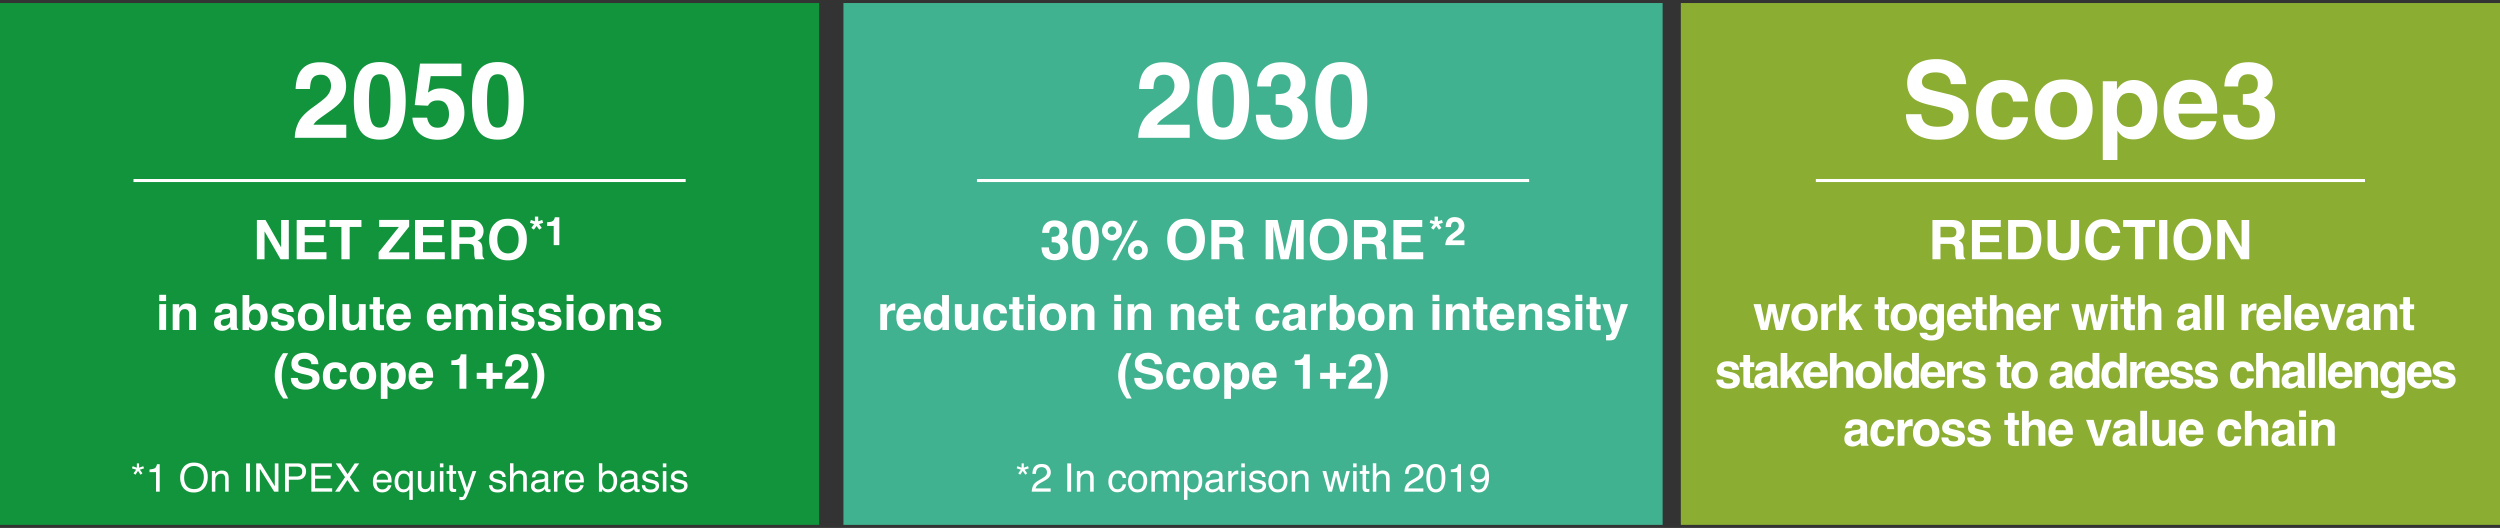
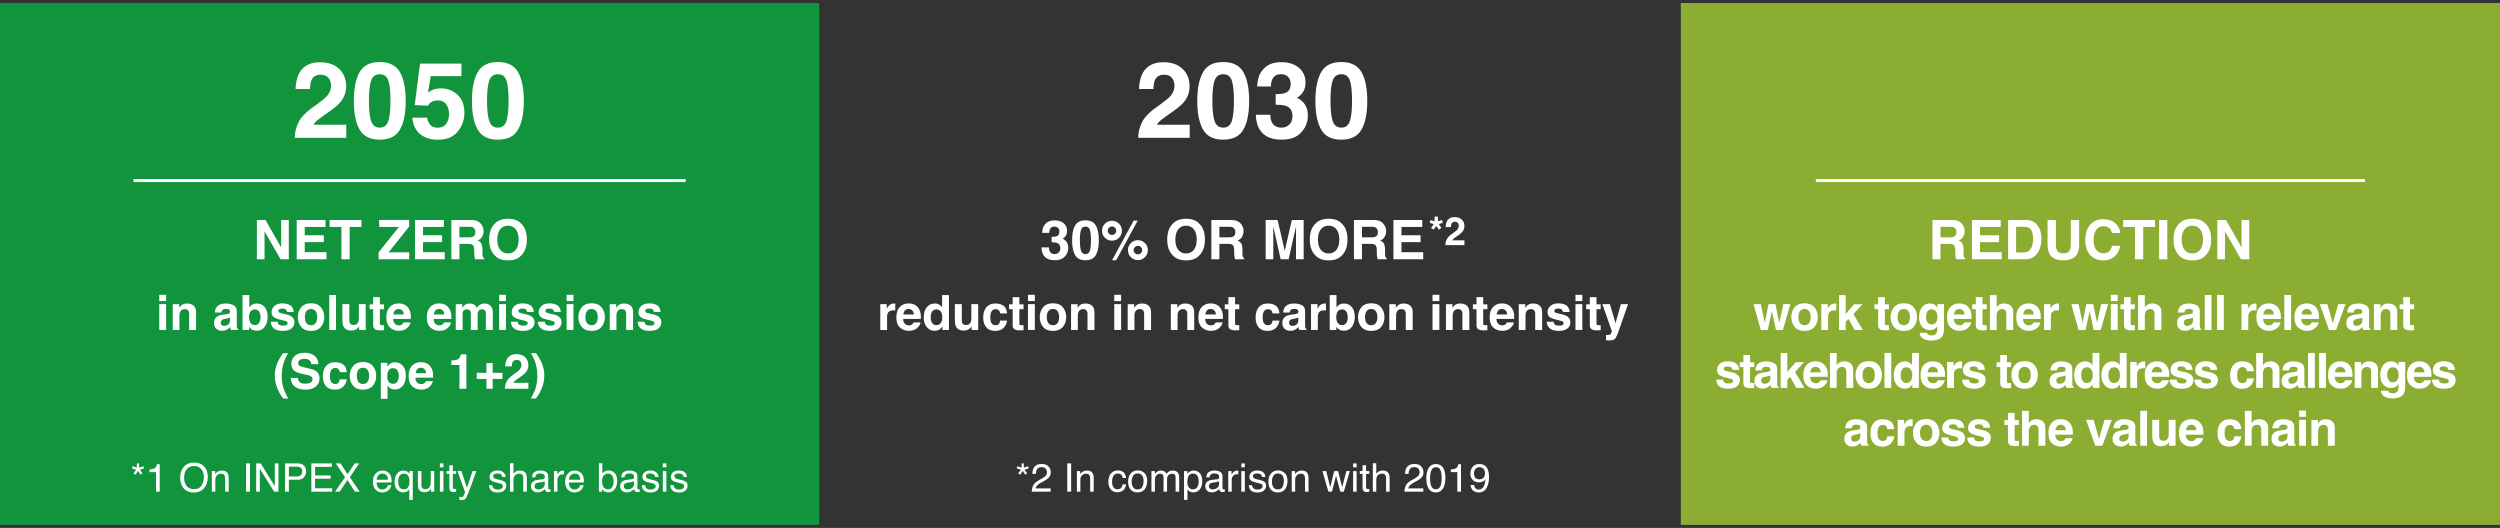
<svg xmlns="http://www.w3.org/2000/svg" width="824" height="174" viewBox="0 0 824 174">
  <rect x="0" y="0" width="824" height="174" fill="#333333" stroke="none" />
  <path fill="#11943C" d="M0 1h270v172H0z" />
  <path fill="none" stroke="#FFF" d="M44 59.5h182" />
-   <path fill="#41B28F" d="M278 1h270v172H278z" />
-   <path fill="none" stroke="#FFF" d="M322 59.5h182" />
+   <path fill="#41B28F" d="M278 1h270H278z" />
  <path fill="#8AAD32" d="M554 1h270v172H554z" />
  <path fill="none" stroke="#FFF" d="M598.5 59.5h181" />
  <g fill="#FFF">
    <path d="M108.237 25.672c-.581-.695-1.413-1.042-2.495-1.042-1.481 0-2.49.553-3.025 1.658-.308.638-.49 1.652-.547 3.042h-4.734c.08-2.108.461-3.811 1.145-5.11 1.299-2.472 3.606-3.708 6.921-3.708 2.62 0 4.705.726 6.255 2.179 1.549 1.453 2.324 3.375 2.324 5.768 0 1.834-.547 3.464-1.641 4.888-.718.946-1.897 2-3.538 3.162l-1.948 1.384c-1.219.866-2.054 1.493-2.503 1.88a5.485 5.485 0 00-1.137 1.35h10.818v4.29h-16.97c.045-1.777.427-3.401 1.145-4.871.695-1.652 2.335-3.401 4.922-5.247 2.244-1.606 3.697-2.757 4.358-3.452 1.014-1.082 1.521-2.267 1.521-3.555.001-1.049-.29-1.921-.871-2.616zM125.173 46.026c-3.156 0-5.369-1.105-6.64-3.315s-1.905-5.36-1.905-9.451c0-4.09.635-7.246 1.905-9.468s3.483-3.333 6.64-3.333c3.156 0 5.372 1.111 6.648 3.333 1.265 2.222 1.897 5.378 1.897 9.468s-.635 7.24-1.905 9.451c-1.271 2.21-3.484 3.315-6.64 3.315zm2.854-6.238c.444-1.504.667-3.68.667-6.528 0-2.985-.225-5.195-.675-6.631-.451-1.436-1.399-2.153-2.846-2.153s-2.404.718-2.871 2.153c-.467 1.436-.701 3.646-.701 6.631 0 2.848.233 5.027.701 6.537.467 1.51 1.424 2.264 2.871 2.264s2.398-.758 2.854-2.273zM144.331 33.106c-.593 0-1.105.074-1.538.222-.764.273-1.339.781-1.726 1.521l-4.375-.205 1.743-13.689h13.655v4.136h-10.134l-.889 5.417c.752-.49 1.338-.814 1.76-.974.706-.262 1.566-.393 2.581-.393 2.051 0 3.839.689 5.366 2.068 1.526 1.379 2.29 3.384 2.29 6.016 0 2.29-.735 4.335-2.205 6.135-1.47 1.8-3.669 2.7-6.597 2.7-2.358 0-4.295-.632-5.811-1.897-1.516-1.265-2.358-3.059-2.529-5.383h4.854c.193 1.06.564 1.877 1.111 2.452s1.344.863 2.393.863c1.208 0 2.127-.424 2.76-1.273.632-.849.948-1.917.948-3.204 0-1.265-.296-2.333-.889-3.204-.592-.872-1.515-1.308-2.768-1.308zM164.104 46.026c-3.156 0-5.369-1.105-6.64-3.315s-1.905-5.36-1.905-9.451c0-4.09.635-7.246 1.905-9.468s3.483-3.333 6.64-3.333c3.156 0 5.372 1.111 6.648 3.333 1.265 2.222 1.897 5.378 1.897 9.468s-.635 7.24-1.905 9.451c-1.271 2.21-3.484 3.315-6.64 3.315zm2.854-6.238c.444-1.504.667-3.68.667-6.528 0-2.985-.225-5.195-.675-6.631-.451-1.436-1.399-2.153-2.846-2.153s-2.404.718-2.871 2.153c-.467 1.436-.701 3.646-.701 6.631 0 2.848.233 5.027.701 6.537.467 1.51 1.424 2.264 2.871 2.264s2.398-.758 2.854-2.273zM386.237 25.672c-.581-.695-1.413-1.042-2.495-1.042-1.481 0-2.49.553-3.025 1.658-.308.638-.49 1.652-.547 3.042h-4.734c.08-2.108.461-3.811 1.145-5.11 1.299-2.472 3.606-3.708 6.921-3.708 2.62 0 4.705.726 6.255 2.179 1.549 1.453 2.324 3.375 2.324 5.768 0 1.834-.547 3.464-1.641 4.888-.718.946-1.897 2-3.538 3.162l-1.948 1.384c-1.219.866-2.054 1.493-2.503 1.88a5.485 5.485 0 00-1.137 1.35h10.818v4.29h-16.97c.045-1.777.427-3.401 1.145-4.871.695-1.652 2.335-3.401 4.922-5.247 2.244-1.606 3.697-2.757 4.358-3.452 1.014-1.082 1.521-2.267 1.521-3.555.001-1.049-.29-1.921-.871-2.616zM403.173 46.026c-3.156 0-5.369-1.105-6.64-3.315s-1.905-5.36-1.905-9.451c0-4.09.635-7.246 1.905-9.468s3.483-3.333 6.64-3.333c3.156 0 5.372 1.111 6.648 3.333 1.265 2.222 1.897 5.378 1.897 9.468s-.635 7.24-1.905 9.451c-1.271 2.21-3.484 3.315-6.64 3.315zm2.854-6.238c.444-1.504.667-3.68.667-6.528 0-2.985-.225-5.195-.675-6.631-.451-1.436-1.399-2.153-2.846-2.153s-2.404.718-2.871 2.153c-.467 1.436-.701 3.646-.701 6.631 0 2.848.233 5.027.701 6.537.467 1.51 1.424 2.264 2.871 2.264s2.398-.758 2.854-2.273zM419.699 25.569c-.547.729-.809 1.703-.786 2.922h-4.546c.045-1.23.256-2.398.632-3.503.398-.968 1.025-1.863 1.88-2.683a6.559 6.559 0 012.273-1.333c.877-.308 1.954-.461 3.23-.461 2.37 0 4.281.613 5.734 1.837 1.452 1.225 2.179 2.868 2.179 4.93 0 1.458-.433 2.689-1.299 3.691-.547.627-1.117 1.054-1.709 1.282.444 0 1.082.382 1.914 1.145 1.242 1.151 1.863 2.723 1.863 4.717 0 2.096-.726 3.939-2.179 5.529-1.452 1.589-3.603 2.384-6.451 2.384-3.509 0-5.947-1.145-7.314-3.435-.718-1.219-1.117-2.814-1.196-4.785h4.785c0 .991.159 1.812.479 2.461.592 1.196 1.669 1.794 3.23 1.794.957 0 1.792-.327 2.503-.983.712-.655 1.068-1.598 1.068-2.828 0-1.629-.661-2.717-1.982-3.264-.752-.308-1.937-.461-3.555-.461v-3.486c1.583-.023 2.688-.177 3.315-.461 1.082-.479 1.624-1.447 1.624-2.905 0-.946-.276-1.715-.829-2.307-.553-.592-1.331-.889-2.333-.889-1.151-.001-1.995.363-2.53 1.092zM442.104 46.026c-3.156 0-5.369-1.105-6.64-3.315s-1.905-5.36-1.905-9.451c0-4.09.635-7.246 1.905-9.468s3.483-3.333 6.64-3.333c3.156 0 5.372 1.111 6.648 3.333 1.265 2.222 1.897 5.378 1.897 9.468s-.635 7.24-1.905 9.451c-1.271 2.21-3.484 3.315-6.64 3.315zm2.854-6.238c.444-1.504.667-3.68.667-6.528 0-2.985-.225-5.195-.675-6.631-.451-1.436-1.399-2.153-2.846-2.153s-2.404.718-2.871 2.153c-.467 1.436-.701 3.646-.701 6.631 0 2.848.233 5.027.701 6.537.467 1.51 1.424 2.264 2.871 2.264s2.398-.758 2.854-2.273zM95.188 85.457h-2.707l-5.291-9.202v9.202h-2.522V72.502h2.839l5.159 9.044v-9.044h2.522v12.955zM106.728 79.797h-6.293v3.331h7.172v2.329H97.79V72.502h9.501v2.294h-6.855v2.751h6.293v2.25zM119.129 72.502v2.294h-3.876v10.661h-2.725V74.796h-3.894v-2.294h10.495zM134.879 85.457h-10.081v-2.285l6.688-8.376h-6.521v-2.294h9.896v2.171l-6.776 8.499h6.794v2.285zM145.725 79.797h-6.293v3.331h7.172v2.329h-9.817V72.502h9.501v2.294h-6.855v2.751h6.293v2.25zM154.215 80.377h-2.795v5.08h-2.646V72.502h6.354c.908.018 1.607.129 2.096.334s.904.507 1.244.905c.281.328.504.691.668 1.09s.246.853.246 1.362c0 .615-.155 1.22-.466 1.815s-.823 1.015-1.538 1.261c.598.24 1.021.582 1.27 1.024s.374 1.118.374 2.026v.87c0 .592.023.993.07 1.204.07.334.234.58.492.738v.325h-2.979a9.333 9.333 0 01-.176-.694 6.416 6.416 0 01-.114-1.116l-.018-1.204c-.012-.826-.163-1.377-.453-1.652s-.832-.413-1.629-.413zm1.644-2.356c.539-.246.809-.732.809-1.459 0-.785-.261-1.312-.782-1.582-.293-.152-.732-.229-1.318-.229h-3.146v3.48h3.067c.608.001 1.065-.069 1.37-.21zM167.443 85.817c-1.852 0-3.267-.504-4.245-1.512-1.312-1.236-1.969-3.018-1.969-5.344 0-2.373.656-4.154 1.969-5.344.979-1.008 2.394-1.512 4.245-1.512s3.267.504 4.245 1.512c1.307 1.189 1.96 2.971 1.96 5.344 0 2.326-.653 4.107-1.96 5.344-.979 1.008-2.394 1.512-4.245 1.512zm2.557-3.48c.627-.791.94-1.916.94-3.375 0-1.453-.315-2.577-.945-3.371s-1.481-1.191-2.553-1.191-1.928.396-2.566 1.187-.958 1.916-.958 3.375.319 2.584.958 3.375 1.494 1.187 2.566 1.187 1.926-.396 2.558-1.187z" />
    <g>
-       <path d="M178.728 72.497l.298.945-1.351.418.881 1.262-.812.577-.881-1.192-.907 1.192-.812-.577.888-1.262-1.351-.418.298-.945 1.325.431V71.4h1.097v1.528l1.327-.431zM184.352 80.803H182.5v-6.341h-2.162v-1.23c.571-.025.97-.063 1.198-.114.364-.08.66-.241.888-.482.156-.165.275-.385.355-.659a1.49 1.49 0 00.07-.368h1.503v9.194z" />
-     </g>
+       </g>
    <g>
      <path d="M54.75 97.172v2.055h-2.258v-2.055h2.258zm0 3.07v8.516h-2.258v-8.516h2.258zM60.914 101.891c-.755 0-1.273.32-1.555.961-.146.339-.219.771-.219 1.297v4.609h-2.219v-8.5h2.148v1.242c.286-.438.557-.752.812-.945.458-.344 1.039-.516 1.742-.516.88 0 1.6.23 2.16.691.56.461.84 1.225.84 2.293v5.734h-2.281v-5.18c0-.448-.06-.792-.18-1.031-.217-.436-.633-.655-1.248-.655zM71.445 101.164c.588-.75 1.599-1.125 3.031-1.125.932 0 1.76.185 2.484.555.724.37 1.086 1.068 1.086 2.094v3.906c0 .271.005.599.016.984.016.292.06.49.133.594.073.104.182.19.328.258v.328h-2.422a2.46 2.46 0 01-.141-.484 5.635 5.635 0 01-.062-.516 4.636 4.636 0 01-1.062.852 3.196 3.196 0 01-1.625.414c-.771 0-1.408-.22-1.91-.66-.503-.44-.754-1.064-.754-1.871 0-1.047.403-1.805 1.211-2.273.442-.255 1.094-.438 1.953-.547l.758-.094c.411-.052.706-.117.883-.195.317-.135.477-.346.477-.633 0-.349-.121-.59-.363-.723s-.598-.199-1.066-.199c-.526 0-.898.13-1.117.391-.156.193-.261.453-.312.781H70.82c.047-.745.255-1.357.625-1.837zm1.657 5.985c.208.172.463.258.766.258.479 0 .92-.141 1.324-.422.403-.281.613-.794.629-1.539v-.828c-.141.089-.283.16-.426.215a3.57 3.57 0 01-.59.152l-.5.094c-.469.083-.805.185-1.008.305-.344.203-.516.518-.516.945 0 .38.107.653.321.82zM84.648 108.985c-.703 0-1.269-.141-1.695-.422-.255-.167-.531-.458-.828-.875v1.07h-2.18v-11.5h2.219v4.094c.281-.396.591-.698.93-.906.401-.26.911-.391 1.531-.391 1.12 0 1.996.404 2.629 1.211s.949 1.849.949 3.125c0 1.323-.312 2.419-.938 3.289-.624.87-1.497 1.305-2.617 1.305zm1.219-4.36c0-.604-.078-1.104-.234-1.5-.297-.75-.844-1.125-1.641-1.125-.808 0-1.362.367-1.664 1.102-.156.391-.234.896-.234 1.516 0 .729.161 1.333.484 1.812.323.479.815.719 1.477.719.573 0 1.018-.232 1.336-.695.317-.464.476-1.073.476-1.829zM95.664 100.633c.667.427 1.049 1.162 1.148 2.203h-2.227c-.031-.286-.112-.513-.242-.68-.245-.302-.662-.453-1.25-.453-.484 0-.83.076-1.035.227-.206.151-.309.328-.309.531 0 .255.109.44.328.555.219.12.992.326 2.32.617.885.208 1.549.523 1.992.945.438.427.656.961.656 1.602 0 .844-.314 1.533-.941 2.066-.628.534-1.598.801-2.91.801-1.339 0-2.327-.283-2.965-.848-.638-.565-.957-1.285-.957-2.16h2.258c.047.396.148.677.305.844.276.297.786.445 1.531.445.438 0 .785-.065 1.043-.195.258-.13.387-.325.387-.586 0-.25-.104-.44-.312-.57-.208-.13-.982-.354-2.32-.672-.964-.24-1.644-.539-2.039-.898-.396-.354-.594-.865-.594-1.531 0-.786.309-1.462.926-2.027.617-.565 1.485-.848 2.605-.848 1.063-.001 1.93.21 2.602.632zM105.797 101.321c.719.901 1.078 1.966 1.078 3.195 0 1.25-.359 2.319-1.078 3.207-.719.888-1.81 1.332-3.273 1.332-1.464 0-2.555-.444-3.273-1.332-.719-.888-1.078-1.957-1.078-3.207 0-1.229.359-2.294 1.078-3.195.719-.901 1.81-1.352 3.273-1.352s2.554.451 3.273 1.352zm-3.281.531c-.651 0-1.152.23-1.504.691s-.527 1.119-.527 1.973c0 .854.176 1.513.527 1.977.352.464.853.695 1.504.695s1.151-.232 1.5-.695c.349-.463.523-1.122.523-1.977 0-.854-.175-1.512-.523-1.973-.349-.461-.849-.691-1.5-.691zM108.516 97.242h2.227v11.516h-2.227V97.242zM118.375 107.555a3.873 3.873 0 00-.156.234c-.083.13-.183.245-.297.344-.349.312-.687.526-1.012.641a3.44 3.44 0 01-1.145.172c-1.261 0-2.109-.453-2.547-1.359-.245-.5-.367-1.237-.367-2.211v-5.133h2.281v5.133c0 .484.057.849.172 1.094.203.432.602.648 1.195.648.76 0 1.281-.307 1.562-.922.146-.333.219-.773.219-1.32v-4.633h2.258v8.516h-2.164v-1.204zM126.586 107.172v1.664l-1.055.039c-1.052.036-1.771-.146-2.156-.547-.25-.255-.375-.648-.375-1.18v-5.242h-1.188v-1.586H123v-2.375h2.203v2.375h1.383v1.586h-1.383v4.5c0 .349.044.566.133.652.088.086.359.129.812.129a5.438 5.438 0 00.438-.015zM135.305 106.258c-.058.505-.32 1.018-.789 1.539-.729.828-1.75 1.242-3.062 1.242a4.318 4.318 0 01-2.867-1.047c-.828-.698-1.242-1.833-1.242-3.406 0-1.474.374-2.604 1.121-3.391.747-.786 1.717-1.18 2.91-1.18.708 0 1.346.133 1.914.398.567.266 1.036.685 1.406 1.258.333.505.549 1.091.648 1.758.057.391.081.953.07 1.688h-5.828c.031.854.299 1.453.805 1.797.307.214.677.32 1.109.32.458 0 .831-.13 1.117-.391.156-.141.294-.336.414-.586h2.274zm-2.203-2.609c-.037-.588-.215-1.035-.535-1.34s-.718-.457-1.191-.457c-.516 0-.916.162-1.199.484-.284.323-.462.76-.535 1.312h3.46zM148.648 106.258c-.058.505-.32 1.018-.789 1.539-.729.828-1.75 1.242-3.062 1.242a4.318 4.318 0 01-2.867-1.047c-.828-.698-1.242-1.833-1.242-3.406 0-1.474.374-2.604 1.121-3.391.747-.786 1.717-1.18 2.91-1.18.708 0 1.346.133 1.914.398.567.266 1.036.685 1.406 1.258.333.505.549 1.091.648 1.758.057.391.081.953.07 1.688h-5.828c.031.854.299 1.453.805 1.797.307.214.677.32 1.109.32.458 0 .831-.13 1.117-.391.156-.141.294-.336.414-.586h2.274zm-2.203-2.609c-.037-.588-.215-1.035-.535-1.34s-.718-.457-1.191-.457c-.516 0-.916.162-1.199.484-.284.323-.462.76-.535 1.312h3.46zM155.039 102.586c-.188-.411-.555-.617-1.102-.617-.636 0-1.062.206-1.281.617-.12.234-.18.583-.18 1.047v5.125h-2.258v-8.5h2.164v1.242c.276-.443.536-.758.781-.945.432-.333.992-.5 1.68-.5.651 0 1.177.143 1.578.43.323.266.567.607.734 1.023.292-.5.653-.867 1.086-1.102a3.318 3.318 0 011.531-.352c.375 0 .745.073 1.109.219.364.146.695.401.992.766.239.297.401.662.484 1.094.052.287.078.706.078 1.258l-.016 5.367h-2.281v-5.422c0-.323-.052-.588-.156-.797-.198-.396-.562-.594-1.094-.594-.615 0-1.039.255-1.273.766-.12.271-.18.596-.18.977v5.07h-2.242v-5.07c.002-.505-.05-.873-.154-1.102zM166.773 97.172v2.055h-2.258v-2.055h2.258zm0 3.07v8.516h-2.258v-8.516h2.258zM174.797 100.633c.667.427 1.049 1.162 1.148 2.203h-2.227c-.031-.286-.112-.513-.242-.68-.245-.302-.662-.453-1.25-.453-.484 0-.83.076-1.035.227-.206.151-.309.328-.309.531 0 .255.109.44.328.555.219.12.992.326 2.32.617.885.208 1.549.523 1.992.945.438.427.656.961.656 1.602 0 .844-.314 1.533-.941 2.066-.628.534-1.598.801-2.91.801-1.339 0-2.327-.283-2.965-.848-.638-.565-.957-1.285-.957-2.16h2.258c.047.396.148.677.305.844.276.297.786.445 1.531.445.438 0 .785-.065 1.043-.195.258-.13.387-.325.387-.586 0-.25-.104-.44-.312-.57-.208-.13-.982-.354-2.32-.672-.964-.24-1.644-.539-2.039-.898-.396-.354-.594-.865-.594-1.531 0-.786.309-1.462.926-2.027.617-.565 1.485-.848 2.605-.848 1.063-.001 1.93.21 2.602.632zM183.695 100.633c.667.427 1.049 1.162 1.148 2.203h-2.227c-.031-.286-.112-.513-.242-.68-.245-.302-.662-.453-1.25-.453-.484 0-.83.076-1.035.227-.206.151-.309.328-.309.531 0 .255.109.44.328.555.219.12.992.326 2.32.617.885.208 1.549.523 1.992.945.438.427.656.961.656 1.602 0 .844-.314 1.533-.941 2.066-.628.534-1.598.801-2.91.801-1.339 0-2.327-.283-2.965-.848-.638-.565-.957-1.285-.957-2.16h2.258c.047.396.148.677.305.844.276.297.786.445 1.531.445.438 0 .785-.065 1.043-.195.258-.13.387-.325.387-.586 0-.25-.104-.44-.312-.57-.208-.13-.982-.354-2.32-.672-.964-.24-1.644-.539-2.039-.898-.396-.354-.594-.865-.594-1.531 0-.786.309-1.462.926-2.027.617-.565 1.485-.848 2.605-.848 1.063-.001 1.93.21 2.602.632zM189.016 97.172v2.055h-2.258v-2.055h2.258zm0 3.07v8.516h-2.258v-8.516h2.258zM198.273 101.321c.719.901 1.078 1.966 1.078 3.195 0 1.25-.359 2.319-1.078 3.207-.719.888-1.81 1.332-3.273 1.332-1.464 0-2.555-.444-3.273-1.332-.719-.888-1.078-1.957-1.078-3.207 0-1.229.359-2.294 1.078-3.195.719-.901 1.81-1.352 3.273-1.352s2.555.451 3.273 1.352zm-3.281.531c-.651 0-1.152.23-1.504.691s-.527 1.119-.527 1.973c0 .854.176 1.513.527 1.977.352.464.853.695 1.504.695s1.151-.232 1.5-.695c.349-.463.523-1.122.523-1.977 0-.854-.175-1.512-.523-1.973-.349-.461-.849-.691-1.5-.691zM204.953 101.891c-.755 0-1.273.32-1.555.961-.146.339-.219.771-.219 1.297v4.609h-2.219v-8.5h2.148v1.242c.286-.438.557-.752.812-.945.458-.344 1.039-.516 1.742-.516.88 0 1.6.23 2.16.691.56.461.84 1.225.84 2.293v5.734h-2.281v-5.18c0-.448-.06-.792-.18-1.031-.217-.436-.634-.655-1.248-.655zM216.586 100.633c.667.427 1.049 1.162 1.148 2.203h-2.227c-.031-.286-.112-.513-.242-.68-.245-.302-.662-.453-1.25-.453-.484 0-.83.076-1.035.227-.206.151-.309.328-.309.531 0 .255.109.44.328.555.219.12.992.326 2.32.617.885.208 1.549.523 1.992.945.438.427.656.961.656 1.602 0 .844-.314 1.533-.941 2.066-.628.534-1.598.801-2.91.801-1.339 0-2.327-.283-2.965-.848-.638-.565-.957-1.285-.957-2.16h2.258c.047.396.148.677.305.844.276.297.786.445 1.531.445.438 0 .785-.065 1.043-.195.258-.13.387-.325.387-.586 0-.25-.104-.44-.312-.57-.208-.13-.982-.354-2.32-.672-.964-.24-1.644-.539-2.039-.898-.396-.354-.594-.865-.594-1.531 0-.786.309-1.462.926-2.027.617-.565 1.485-.848 2.605-.848 1.063-.001 1.93.21 2.602.632z" />
    </g>
    <g>
      <path d="M93.355 131.351l-.555-.758c-.359-.458-.742-1.141-1.148-2.047-.724-1.62-1.086-3.213-1.086-4.781 0-1.427.305-2.844.914-4.25.411-.958 1.013-1.99 1.805-3.094h1.68l-.477.875a13.034 13.034 0 00-1.367 3.781c-.167.865-.25 1.807-.25 2.828 0 1.594.231 3.06.695 4.398.271.792.75 1.807 1.438 3.047h-1.649zM100.598 126.46c.567 0 1.028-.062 1.383-.188.672-.24 1.008-.685 1.008-1.336 0-.38-.167-.674-.5-.883-.333-.203-.857-.383-1.57-.539l-1.219-.273c-1.198-.271-2.026-.565-2.484-.883-.776-.531-1.164-1.362-1.164-2.492 0-1.031.375-1.888 1.125-2.57.75-.682 1.852-1.023 3.305-1.023 1.213 0 2.249.322 3.105.965.856.643 1.306 1.577 1.348 2.801h-2.312c-.042-.693-.344-1.185-.906-1.477-.375-.193-.841-.289-1.398-.289-.62 0-1.115.125-1.484.375-.37.25-.555.599-.555 1.047 0 .412.182.719.547.922.234.135.734.294 1.5.477l1.984.477c.87.208 1.526.487 1.969.836.688.542 1.031 1.326 1.031 2.352 0 1.052-.402 1.926-1.207 2.621s-1.941 1.043-3.41 1.043c-1.5 0-2.68-.342-3.539-1.027-.859-.685-1.289-1.626-1.289-2.824h2.297c.073.526.216.919.43 1.18.387.471 1.056.708 2.005.708zM114.277 122.663h-2.281a1.974 1.974 0 00-.32-.859c-.25-.344-.638-.516-1.164-.516-.75 0-1.263.373-1.539 1.117-.146.396-.219.922-.219 1.578 0 .625.073 1.128.219 1.508.266.708.766 1.062 1.5 1.062.521 0 .891-.141 1.109-.422s.352-.646.398-1.094h2.273c-.052.677-.297 1.318-.734 1.922-.698.974-1.732 1.461-3.102 1.461-1.37 0-2.378-.406-3.023-1.219-.646-.812-.969-1.867-.969-3.164 0-1.463.356-2.602 1.07-3.414.713-.812 1.698-1.219 2.953-1.219 1.067 0 1.941.24 2.621.719.681.481 1.083 1.327 1.208 2.54zM122.91 120.687c.719.901 1.078 1.966 1.078 3.195 0 1.25-.359 2.319-1.078 3.207-.719.888-1.81 1.332-3.273 1.332-1.464 0-2.555-.444-3.273-1.332-.719-.888-1.078-1.957-1.078-3.207 0-1.229.359-2.294 1.078-3.195.719-.901 1.81-1.352 3.273-1.352s2.554.451 3.273 1.352zm-3.281.531c-.651 0-1.152.23-1.504.691s-.527 1.119-.527 1.973c0 .854.176 1.513.527 1.977.352.464.853.695 1.504.695s1.151-.232 1.5-.695c.349-.463.523-1.122.523-1.977 0-.854-.175-1.512-.523-1.973-.349-.461-.849-.691-1.5-.691zM132.715 120.523c.688.734 1.031 1.812 1.031 3.234 0 1.5-.337 2.643-1.012 3.43-.675.787-1.543 1.18-2.605 1.18-.677 0-1.24-.169-1.688-.508-.245-.188-.484-.461-.719-.82v4.438h-2.203V119.61h2.133v1.258c.239-.37.495-.661.766-.875.495-.38 1.083-.57 1.766-.57.994-.002 1.838.365 2.531 1.1zm-1.266 3.343c0-.656-.15-1.237-.449-1.742-.3-.505-.785-.758-1.457-.758-.808 0-1.362.383-1.664 1.148-.156.406-.234.922-.234 1.547 0 .99.263 1.685.789 2.086.312.234.682.352 1.109.352.62 0 1.092-.24 1.418-.719.325-.478.488-1.117.488-1.914zM142.645 125.624c-.058.505-.32 1.018-.789 1.539-.729.828-1.75 1.242-3.062 1.242a4.318 4.318 0 01-2.867-1.047c-.828-.698-1.242-1.833-1.242-3.406 0-1.474.374-2.604 1.121-3.391.747-.786 1.717-1.18 2.91-1.18.708 0 1.346.133 1.914.398.567.266 1.036.685 1.406 1.258.333.505.549 1.091.648 1.758.057.391.081.953.07 1.688h-5.828c.031.854.299 1.453.805 1.797.307.214.677.32 1.109.32.458 0 .831-.13 1.117-.391.156-.141.294-.336.414-.586h2.274zm-2.204-2.609c-.037-.588-.215-1.035-.535-1.34s-.718-.457-1.191-.457c-.516 0-.916.162-1.199.484-.284.323-.462.76-.535 1.312h3.46zM153.715 128.124h-2.281v-7.812h-2.664v-1.516c.703-.031 1.195-.078 1.477-.141.448-.099.812-.297 1.094-.594.192-.203.338-.474.438-.812.057-.203.086-.354.086-.453h1.852v11.328zM162.387 124.906v3.219h-2.055v-3.219h-3.203v-2.039h3.203v-3.203h2.055v3.203h3.203v2.039h-3.203zM171.465 119.101c-.266-.318-.646-.477-1.141-.477-.677 0-1.138.253-1.383.758-.141.292-.224.755-.25 1.391h-2.164c.036-.963.211-1.742.523-2.336.594-1.13 1.648-1.695 3.164-1.695 1.198 0 2.151.332 2.859.996.708.664 1.062 1.543 1.062 2.637 0 .839-.25 1.583-.75 2.234-.328.432-.867.914-1.617 1.445l-.891.633c-.558.396-.939.682-1.145.859a2.527 2.527 0 00-.52.617h4.945v1.961h-7.758a5.332 5.332 0 01.523-2.227c.317-.755 1.067-1.555 2.25-2.398 1.026-.734 1.69-1.26 1.992-1.578.463-.495.695-1.036.695-1.625.004-.479-.129-.877-.394-1.195zM177.168 130.593l-.555.758h-1.648c.688-1.24 1.167-2.255 1.438-3.047.463-1.338.695-2.805.695-4.398 0-1.021-.083-1.963-.25-2.828a13.024 13.024 0 00-1.367-3.781l-.477-.875h1.68c.792 1.104 1.393 2.135 1.805 3.094.609 1.406.914 2.823.914 4.25 0 1.568-.362 3.162-1.086 4.781-.407.905-.79 1.588-1.149 2.046z" />
    </g>
    <g>
      <path d="M45.837 152.729v1.412l1.385-.477.253.7-1.384.45.857 1.197-.628.451-.828-1.244-.841 1.244-.647-.451.87-1.197-1.396-.45.254-.705 1.371.495v-1.426h.734zM49.284 155.617v-.876c.825-.08 1.401-.215 1.727-.403s.569-.634.73-1.336h.901v9.052h-1.219v-6.437h-2.139zM67.552 154.062c.618.825.927 1.881.927 3.167 0 1.392-.354 2.55-1.06 3.472-.83 1.083-2.013 1.625-3.549 1.625-1.435 0-2.562-.474-3.383-1.422-.732-.914-1.098-2.069-1.098-3.466 0-1.261.313-2.34.939-3.237.804-1.151 1.993-1.727 3.567-1.727 1.647.001 2.866.53 3.657 1.588zm-1.114 5.943c.497-.798.746-1.716.746-2.754 0-1.097-.287-1.98-.86-2.649-.574-.669-1.357-1.004-2.352-1.004-.965 0-1.752.332-2.361.994s-.914 1.64-.914 2.932c0 1.034.261 1.905.784 2.614.523.709 1.37 1.064 2.542 1.064 1.113.001 1.918-.399 2.415-1.197zM69.832 155.255h1.085v.965c.322-.398.662-.683 1.022-.857s.76-.26 1.2-.26c.965 0 1.617.336 1.955 1.009.186.368.279.895.279 1.581v4.361h-1.162v-4.285c0-.415-.062-.749-.184-1.003-.203-.423-.571-.635-1.104-.635-.271 0-.493.028-.667.083a1.712 1.712 0 00-.825.559c-.19.224-.314.456-.371.695-.058.239-.086.581-.086 1.025v3.561h-1.143v-6.799zM81.111 152.729h1.276v9.325h-1.276v-9.325zM84.437 152.729h1.488l4.65 7.534v-7.534h1.206v9.325h-1.419l-4.719-7.525v7.525h-1.206v-9.325zM93.946 152.729h4.173c.825 0 1.491.234 1.998.701s.761 1.125.761 1.971c0 .728-.227 1.362-.679 1.901-.453.54-1.146.809-2.078.809h-2.912v3.942h-1.263v-9.324zm4.9 1.282c-.277-.131-.658-.197-1.141-.197h-2.496v3.231h2.496c.563 0 1.02-.121 1.371-.362s.526-.667.526-1.276c0-.685-.252-1.151-.756-1.396zM102.617 152.729h6.767v1.143h-5.535v2.831h5.116v1.079h-5.116v3.161h5.63v1.111h-6.862v-9.325zM111.953 162.053h-1.518l3.3-4.784-3.094-4.541h1.575l2.353 3.567 2.334-3.567h1.499l-3.092 4.541 3.244 4.784h-1.562l-2.484-3.834-2.555 3.834zM127.497 155.442c.45.226.792.52 1.028.879.227.343.378.743.454 1.2.067.313.101.812.101 1.498h-4.945c.021.692.183 1.247.485 1.665s.771.627 1.405.627c.592 0 1.064-.198 1.417-.593.197-.229.337-.495.419-.797h1.124c-.03.25-.128.528-.295.835a2.977 2.977 0 01-.56.752 2.641 2.641 0 01-1.279.686 3.843 3.843 0 01-.926.102c-.841 0-1.554-.308-2.138-.924-.585-.616-.877-1.478-.877-2.587 0-1.092.294-1.978.883-2.66s1.358-1.022 2.309-1.022c.48 0 .944.113 1.395.339zm.409 2.669c-.046-.495-.153-.891-.321-1.187-.311-.55-.829-.825-1.555-.825-.52 0-.957.189-1.309.568s-.539.86-.56 1.444h3.745zM134.363 155.528c.211.152.414.377.608.673v-.946h1.079v9.509h-1.143v-3.491c-.19.305-.453.547-.789.727-.336.18-.756.27-1.259.27-.723 0-1.369-.283-1.939-.851-.571-.567-.856-1.43-.856-2.59 0-1.088.267-1.98.802-2.679s1.227-1.047 2.076-1.047c.562 0 1.036.141 1.421.425zm-2.858 4.697c.292.707.813 1.06 1.565 1.06.794 0 1.341-.372 1.641-1.117.165-.41.247-.935.247-1.574 0-.588-.091-1.079-.272-1.473-.309-.673-.851-1.009-1.628-1.009-.495 0-.918.215-1.271.644-.353.429-.529 1.093-.529 1.99 0 .588.082 1.081.247 1.479zM138.9 155.255v4.513c0 .347.054.631.161.851.198.406.567.609 1.107.609.774 0 1.302-.355 1.583-1.066.152-.381.229-.904.229-1.568v-3.339h1.143v6.798h-1.079l.013-1.003a2.31 2.31 0 01-.542.654c-.428.355-.947.533-1.557.533-.951 0-1.599-.324-1.943-.971-.187-.347-.28-.81-.28-1.39v-4.621h1.165zM144.988 152.729h1.162v1.295h-1.162v-1.295zm0 2.558h1.162v6.767h-1.162v-6.767zM148.104 153.357h1.155v1.898h1.085v.933h-1.085v4.437c0 .237.081.396.241.476.089.047.237.07.444.07a2.714 2.714 0 00.4-.025v.908a2.566 2.566 0 01-.41.083 3.88 3.88 0 01-.46.025c-.533 0-.895-.136-1.085-.409s-.286-.627-.286-1.063v-4.5h-.92v-.933h.92v-1.9zM155.738 155.255H157a385.96 385.96 0 00-1.072 2.985 154.45 154.45 0 01-1.041 2.858c-.66 1.734-1.125 2.791-1.396 3.172-.271.38-.735.571-1.395.571-.161 0-.285-.006-.371-.019a2.961 2.961 0 01-.32-.07v-1.041c.199.055.342.089.431.102.089.013.167.019.235.019.211 0 .366-.035.465-.104a.94.94 0 00.25-.257c.021-.034.097-.207.228-.52s.226-.545.286-.697l-2.514-6.998h1.295l1.821 5.538 1.836-5.539zM162.278 159.92c.035.381.132.673.292.876.293.368.803.552 1.529.552a2.29 2.29 0 001.14-.276c.329-.184.493-.469.493-.854 0-.292-.131-.514-.394-.667-.168-.093-.499-.201-.994-.324l-.922-.227c-.589-.144-1.023-.305-1.303-.482-.499-.309-.749-.736-.749-1.282 0-.643.235-1.164.705-1.562.469-.398 1.101-.597 1.894-.597 1.038 0 1.787.301 2.245.901.288.381.427.791.418 1.231h-1.079a1.294 1.294 0 00-.279-.701c-.269-.299-.734-.448-1.397-.448-.442 0-.777.082-1.004.247a.767.767 0 00-.341.652c0 .295.149.531.448.708.172.105.427.198.763.279l.77.184c.836.199 1.397.391 1.682.578.444.292.667.751.667 1.377 0 .605-.232 1.128-.697 1.568s-1.173.66-2.124.66c-1.024 0-1.749-.229-2.175-.689s-.655-1.027-.685-1.704h1.097zM168.099 152.697h1.143v3.479c.271-.343.514-.584.73-.724.368-.241.827-.362 1.377-.362.986 0 1.655.345 2.006 1.035.19.377.286.899.286 1.568v4.361h-1.174v-4.285c0-.499-.063-.865-.19-1.098-.208-.372-.597-.559-1.168-.559-.474 0-.903.163-1.289.489s-.578.942-.578 1.847v3.605h-1.143v-9.356zM178.973 157.939c.262-.034.438-.144.527-.33.051-.102.076-.248.076-.44 0-.391-.138-.674-.415-.851-.276-.176-.672-.264-1.188-.264-.596 0-1.018.162-1.267.485-.14.179-.23.445-.272.797h-1.066c.021-.84.292-1.425.814-1.754.522-.329 1.128-.493 1.816-.493.799 0 1.448.152 1.947.457.495.305.742.779.742 1.422v3.917a.5.5 0 00.073.286c.048.072.151.108.308.108.051 0 .108-.003.171-.01s.131-.016.203-.029v.844c-.178.051-.313.083-.406.095s-.22.019-.381.019c-.394 0-.679-.14-.857-.419-.093-.148-.159-.357-.197-.628-.233.305-.567.569-1.003.793a3.105 3.105 0 01-1.441.336c-.63 0-1.146-.191-1.546-.574-.399-.383-.6-.861-.6-1.436 0-.63.197-1.118.59-1.464.394-.347.91-.56 1.549-.64l1.823-.227zm-2.406 3.087c.241.19.527.285.857.285.402 0 .792-.093 1.168-.279.635-.308.952-.813.952-1.515v-.919c-.14.089-.319.163-.539.223a4.546 4.546 0 01-.646.127l-.69.089c-.414.055-.725.142-.934.26-.354.198-.53.515-.53.95.001.329.121.588.362.779zM182.591 155.255h1.085v1.174c.089-.229.307-.507.654-.835a1.695 1.695 0 011.308-.486l.26.025v1.206a1.575 1.575 0 00-.188-.025 2.678 2.678 0 00-.187-.006c-.576 0-1.018.185-1.327.555s-.463.797-.463 1.279v3.91h-1.143v-6.797zM190.867 155.442c.45.226.792.52 1.028.879.227.343.378.743.454 1.2.067.313.101.812.101 1.498h-4.945c.021.692.183 1.247.485 1.665s.771.627 1.405.627c.592 0 1.064-.198 1.417-.593.197-.229.337-.495.419-.797h1.124c-.03.25-.128.528-.295.835a2.977 2.977 0 01-.56.752 2.641 2.641 0 01-1.279.686 3.843 3.843 0 01-.926.102c-.841 0-1.554-.308-2.138-.924-.585-.616-.877-1.478-.877-2.587 0-1.092.294-1.978.883-2.66s1.358-1.022 2.309-1.022c.48 0 .945.113 1.395.339zm.409 2.669c-.046-.495-.153-.891-.321-1.187-.311-.55-.829-.825-1.555-.825-.52 0-.957.189-1.309.568s-.539.86-.56 1.444h3.745zM197.414 152.697h1.111v3.383c.25-.326.55-.574.898-.746s.727-.257 1.134-.257c.85 0 1.539.291 2.068.873s.793 1.44.793 2.574c0 1.075-.261 1.968-.784 2.679s-1.247 1.066-2.173 1.066c-.519 0-.956-.125-1.313-.375-.212-.148-.439-.385-.682-.711v.87h-1.054v-9.356zm4.369 7.826c.308-.491.462-1.138.462-1.942 0-.715-.154-1.308-.462-1.777-.308-.47-.761-.705-1.36-.705-.522 0-.979.193-1.372.578-.393.385-.589 1.02-.589 1.904 0 .639.081 1.157.242 1.555.301.749.864 1.124 1.688 1.124.619 0 1.083-.246 1.391-.737zM208.383 157.939c.262-.034.438-.144.527-.33.051-.102.076-.248.076-.44 0-.391-.138-.674-.415-.851-.276-.176-.672-.264-1.188-.264-.596 0-1.018.162-1.267.485-.14.179-.23.445-.272.797h-1.066c.021-.84.292-1.425.814-1.754.522-.329 1.128-.493 1.816-.493.799 0 1.448.152 1.947.457.495.305.742.779.742 1.422v3.917a.5.5 0 00.073.286c.048.072.151.108.308.108.051 0 .108-.003.171-.01s.131-.016.203-.029v.844c-.178.051-.313.083-.406.095s-.22.019-.381.019c-.394 0-.679-.14-.857-.419-.093-.148-.159-.357-.197-.628-.233.305-.567.569-1.003.793a3.105 3.105 0 01-1.441.336c-.63 0-1.146-.191-1.546-.574-.399-.383-.6-.861-.6-1.436 0-.63.197-1.118.59-1.464.394-.347.91-.56 1.549-.64l1.823-.227zm-2.406 3.087c.241.19.527.285.857.285.402 0 .792-.093 1.168-.279.635-.308.952-.813.952-1.515v-.919c-.14.089-.319.163-.539.223a4.546 4.546 0 01-.646.127l-.69.089c-.414.055-.725.142-.934.26-.354.198-.53.515-.53.95 0 .329.121.588.362.779zM212.648 159.92c.035.381.132.673.292.876.293.368.803.552 1.529.552a2.29 2.29 0 001.14-.276c.329-.184.493-.469.493-.854 0-.292-.131-.514-.394-.667-.168-.093-.499-.201-.994-.324l-.922-.227c-.589-.144-1.023-.305-1.303-.482-.499-.309-.749-.736-.749-1.282 0-.643.235-1.164.705-1.562.469-.398 1.101-.597 1.894-.597 1.038 0 1.787.301 2.245.901.288.381.427.791.418 1.231h-1.079a1.294 1.294 0 00-.279-.701c-.269-.299-.734-.448-1.397-.448-.442 0-.777.082-1.004.247a.767.767 0 00-.341.652c0 .295.149.531.448.708.172.105.427.198.763.279l.77.184c.836.199 1.397.391 1.682.578.444.292.667.751.667 1.377 0 .605-.232 1.128-.697 1.568s-1.173.66-2.124.66c-1.024 0-1.749-.229-2.175-.689s-.655-1.027-.685-1.704h1.097zM218.469 152.729h1.162v1.295h-1.162v-1.295zm0 2.558h1.162v6.767h-1.162v-6.767zM222.037 159.92c.035.381.132.673.292.876.293.368.803.552 1.529.552a2.29 2.29 0 001.14-.276c.329-.184.493-.469.493-.854 0-.292-.131-.514-.394-.667-.168-.093-.499-.201-.994-.324l-.923-.227c-.589-.144-1.023-.305-1.303-.482-.499-.309-.749-.736-.749-1.282 0-.643.235-1.164.705-1.562.469-.398 1.101-.597 1.894-.597 1.038 0 1.787.301 2.245.901.288.381.427.791.418 1.231h-1.079a1.294 1.294 0 00-.279-.701c-.269-.299-.734-.448-1.397-.448-.442 0-.777.082-1.004.247a.767.767 0 00-.341.652c0 .295.149.531.448.708.172.105.427.198.763.279l.77.184c.836.199 1.397.391 1.682.578.444.292.667.751.667 1.377 0 .605-.232 1.128-.697 1.568s-1.173.66-2.124.66c-1.024 0-1.749-.229-2.175-.689s-.655-1.027-.685-1.704h1.098z" />
    </g>
    <g>
-       <path d="M638.56 41.771c1.242 0 2.25-.137 3.025-.41 1.47-.524 2.205-1.498 2.205-2.922 0-.832-.365-1.475-1.094-1.931-.729-.444-1.875-.837-3.435-1.179l-2.666-.598c-2.621-.592-4.432-1.236-5.435-1.931-1.698-1.162-2.546-2.979-2.546-5.452 0-2.256.82-4.13 2.461-5.623 1.641-1.492 4.05-2.239 7.229-2.239 2.654 0 4.919.704 6.793 2.111 1.874 1.407 2.857 3.449 2.948 6.127h-5.059c-.091-1.515-.752-2.592-1.982-3.23-.82-.421-1.84-.632-3.059-.632-1.356 0-2.438.273-3.247.82-.809.547-1.213 1.31-1.213 2.29 0 .9.398 1.572 1.196 2.017.513.296 1.606.644 3.281 1.042l4.341 1.042c1.902.456 3.338 1.065 4.307 1.829 1.504 1.185 2.256 2.9 2.256 5.144 0 2.302-.88 4.213-2.641 5.734-1.76 1.521-4.247 2.281-7.459 2.281-3.281 0-5.862-.749-7.742-2.247-1.88-1.498-2.82-3.557-2.82-6.178h5.024c.159 1.151.473 2.011.94 2.581.854 1.035 2.318 1.554 4.392 1.554zM668.484 33.465h-4.99a4.32 4.32 0 00-.701-1.88c-.547-.752-1.396-1.128-2.546-1.128-1.641 0-2.763.815-3.367 2.444-.319.866-.479 2.017-.479 3.452 0 1.367.159 2.467.479 3.298.581 1.55 1.675 2.324 3.281 2.324 1.139 0 1.948-.308 2.427-.923s.769-1.413.872-2.393h4.973c-.114 1.481-.649 2.883-1.606 4.204-1.527 2.131-3.789 3.196-6.785 3.196-2.997 0-5.201-.889-6.614-2.666-1.413-1.777-2.119-4.084-2.119-6.921 0-3.201.78-5.691 2.341-7.468 1.561-1.777 3.714-2.666 6.46-2.666 2.335 0 4.247.524 5.733 1.572 1.488 1.049 2.367 2.9 2.641 5.555zM687.368 29.141c1.572 1.971 2.358 4.301 2.358 6.99 0 2.734-.786 5.073-2.358 7.015-1.572 1.943-3.959 2.914-7.161 2.914-3.202 0-5.588-.971-7.161-2.914-1.572-1.942-2.358-4.281-2.358-7.015 0-2.689.786-5.019 2.358-6.99s3.959-2.957 7.161-2.957c3.202.001 5.589.986 7.161 2.957zm-7.178 1.162c-1.424 0-2.521.504-3.29 1.512-.769 1.008-1.153 2.447-1.153 4.315 0 1.869.385 3.31 1.153 4.324.77 1.014 1.866 1.521 3.29 1.521s2.518-.507 3.281-1.521c.763-1.014 1.145-2.455 1.145-4.324 0-1.868-.382-3.307-1.145-4.315-.763-1.008-1.857-1.512-3.281-1.512zM708.816 28.782c1.504 1.606 2.256 3.965 2.256 7.075 0 3.281-.738 5.782-2.213 7.502-1.476 1.72-3.375 2.581-5.7 2.581-1.481 0-2.712-.37-3.691-1.111-.536-.41-1.06-1.008-1.572-1.794v9.707h-4.819V26.783h4.666v2.751c.524-.809 1.082-1.447 1.675-1.914 1.082-.832 2.37-1.248 3.862-1.248 2.175.001 4.02.804 5.536 2.41zm-2.769 7.315c0-1.436-.328-2.706-.982-3.811-.656-1.105-1.718-1.658-3.188-1.658-1.766 0-2.979.837-3.64 2.512-.342.889-.513 2.017-.513 3.384 0 2.165.575 3.686 1.726 4.563.684.513 1.492.769 2.427.769 1.355 0 2.39-.524 3.102-1.572.712-1.048 1.068-2.444 1.068-4.187zM730.537 39.942c-.125 1.105-.701 2.228-1.726 3.367-1.595 1.812-3.828 2.717-6.699 2.717-2.37 0-4.46-.763-6.272-2.29-1.812-1.527-2.717-4.01-2.717-7.451 0-3.224.817-5.697 2.453-7.417 1.634-1.72 3.756-2.581 6.366-2.581 1.549 0 2.945.291 4.187.872 1.242.581 2.267 1.498 3.076 2.751.729 1.105 1.202 2.387 1.418 3.845.125.854.176 2.085.154 3.691h-12.749c.068 1.869.655 3.179 1.76 3.931.672.467 1.481.701 2.427.701 1.002 0 1.817-.285 2.444-.854.342-.308.644-.735.906-1.282h4.972zm-4.819-5.708c-.08-1.287-.47-2.264-1.171-2.931-.7-.667-1.569-1-2.606-1-1.128 0-2.002.353-2.624 1.06-.621.707-1.011 1.664-1.17 2.871h7.571zM738.484 25.569c-.547.729-.809 1.703-.786 2.922h-4.546c.045-1.23.256-2.398.632-3.503.398-.968 1.025-1.863 1.88-2.683a6.559 6.559 0 012.273-1.333c.877-.308 1.954-.461 3.23-.461 2.37 0 4.281.613 5.734 1.837 1.452 1.225 2.179 2.868 2.179 4.93 0 1.458-.433 2.689-1.299 3.691-.547.627-1.117 1.054-1.709 1.282.444 0 1.082.382 1.914 1.145 1.242 1.151 1.863 2.723 1.863 4.717 0 2.096-.726 3.939-2.179 5.529-1.452 1.589-3.603 2.384-6.451 2.384-3.509 0-5.947-1.145-7.314-3.435-.718-1.219-1.117-2.814-1.196-4.785h4.785c0 .991.159 1.812.479 2.461.592 1.196 1.669 1.794 3.23 1.794.957 0 1.792-.327 2.503-.983.712-.655 1.068-1.598 1.068-2.828 0-1.629-.661-2.717-1.982-3.264-.752-.308-1.937-.461-3.555-.461v-3.486c1.583-.023 2.688-.177 3.315-.461 1.082-.479 1.624-1.447 1.624-2.905 0-.946-.276-1.715-.829-2.307-.553-.592-1.331-.889-2.333-.889-1.152-.001-1.995.363-2.53 1.092z" />
-     </g>
+       </g>
    <g>
      <path d="M346.249 75.253c-.281.375-.416.876-.404 1.503h-2.338a6.288 6.288 0 01.325-1.802 4.05 4.05 0 01.967-1.38c.328-.299.718-.527 1.169-.686s1.005-.237 1.661-.237c1.219 0 2.202.315 2.949.945s1.121 1.475 1.121 2.536c0 .75-.223 1.383-.668 1.898-.281.322-.574.542-.879.659.229 0 .557.196.984.589.639.592.958 1.4.958 2.426 0 1.078-.374 2.026-1.121 2.843s-1.853 1.226-3.318 1.226c-1.805 0-3.059-.589-3.762-1.767-.369-.627-.574-1.447-.615-2.461h2.461c0 .51.082.932.246 1.266.305.615.858.923 1.661.923.492 0 .921-.168 1.288-.505s.549-.822.549-1.455c0-.838-.34-1.397-1.02-1.679-.387-.158-.996-.237-1.828-.237v-1.793c.814-.012 1.383-.091 1.705-.237.557-.246.835-.744.835-1.494 0-.486-.142-.882-.426-1.187s-.684-.457-1.2-.457c-.591 0-1.025.188-1.3.563zM357.771 85.773c-1.623 0-2.761-.568-3.415-1.705s-.98-2.757-.98-4.86.327-3.727.98-4.869 1.792-1.714 3.415-1.714 2.763.571 3.419 1.714c.65 1.143.976 2.766.976 4.869s-.327 3.724-.98 4.86-1.792 1.705-3.415 1.705zm1.468-3.208c.229-.773.343-1.893.343-3.357 0-1.535-.116-2.672-.347-3.41s-.719-1.107-1.463-1.107-1.236.369-1.477 1.107-.36 1.875-.36 3.41c0 1.465.12 2.585.36 3.362s.732 1.165 1.477 1.165 1.232-.39 1.467-1.17zM364.196 78.355c-.639-.639-.958-1.409-.958-2.312s.319-1.673.958-2.312 1.409-.958 2.312-.958 1.673.319 2.312.958.958 1.409.958 2.312-.318 1.673-.954 2.312-1.408.958-2.316.958a3.148 3.148 0 01-2.312-.958zm1.327-1.327c.27.275.598.413.984.413s.716-.136.989-.409.409-.602.409-.989-.136-.716-.409-.989-.602-.409-.989-.409-.716.136-.989.409-.409.602-.409.989.139.716.414.985zm2.364 8.763h-1.362l7.128-13.078h1.336l-7.102 13.078zm3.894-3.349c0-.908.319-1.682.958-2.32.639-.633 1.409-.949 2.312-.949s1.673.319 2.312.958.958 1.409.958 2.312-.319 1.673-.958 2.312-1.409.958-2.312.958-1.673-.319-2.312-.958-.958-1.41-.958-2.313zm2.285.985c.27.275.598.413.984.413s.716-.136.989-.409.409-.602.409-.989-.136-.716-.409-.989-.602-.409-.989-.409-.716.136-.989.409-.409.602-.409.989.139.715.414.985zM390.932 85.817c-1.852 0-3.267-.504-4.245-1.512-1.312-1.236-1.969-3.018-1.969-5.344 0-2.373.656-4.154 1.969-5.344.979-1.008 2.394-1.512 4.245-1.512s3.267.504 4.245 1.512c1.307 1.189 1.96 2.971 1.96 5.344 0 2.326-.653 4.107-1.96 5.344-.978 1.008-2.393 1.512-4.245 1.512zm2.558-3.48c.627-.791.94-1.916.94-3.375 0-1.453-.315-2.577-.945-3.371s-1.481-1.191-2.553-1.191-1.928.396-2.566 1.187-.958 1.916-.958 3.375.319 2.584.958 3.375 1.494 1.187 2.566 1.187 1.925-.396 2.558-1.187zM404.705 80.377h-2.795v5.08h-2.646V72.502h6.354c.908.018 1.607.129 2.096.334s.904.507 1.244.905c.281.328.504.691.668 1.09s.246.853.246 1.362c0 .615-.155 1.22-.466 1.815s-.823 1.015-1.538 1.261c.598.24 1.021.582 1.27 1.024s.374 1.118.374 2.026v.87c0 .592.023.993.07 1.204.07.334.234.58.492.738v.325h-2.979a9.333 9.333 0 01-.176-.694 6.416 6.416 0 01-.114-1.116l-.018-1.204c-.012-.826-.163-1.377-.453-1.652s-.833-.413-1.629-.413zm1.643-2.356c.539-.246.809-.732.809-1.459 0-.785-.261-1.312-.782-1.582-.293-.152-.732-.229-1.318-.229h-3.146v3.48h3.067c.608.001 1.065-.069 1.37-.21zM419.681 85.457h-2.522V72.502h3.938l2.355 10.187 2.338-10.187h3.894v12.955h-2.522v-8.763c0-.252.003-.605.009-1.059s.009-.804.009-1.05l-2.452 10.872H422.1l-2.435-10.872c0 .246.003.596.009 1.05s.009.807.009 1.059v8.763zM437.927 85.817c-1.852 0-3.267-.504-4.245-1.512-1.312-1.236-1.969-3.018-1.969-5.344 0-2.373.656-4.154 1.969-5.344.979-1.008 2.394-1.512 4.245-1.512s3.267.504 4.245 1.512c1.307 1.189 1.96 2.971 1.96 5.344 0 2.326-.653 4.107-1.96 5.344-.978 1.008-2.393 1.512-4.245 1.512zm2.558-3.48c.627-.791.94-1.916.94-3.375 0-1.453-.315-2.577-.945-3.371S439 74.4 437.927 74.4s-1.928.396-2.566 1.187-.958 1.916-.958 3.375.319 2.584.958 3.375 1.494 1.187 2.566 1.187 1.925-.396 2.558-1.187zM451.7 80.377h-2.795v5.08h-2.646V72.502h6.354c.908.018 1.607.129 2.096.334s.904.507 1.244.905c.281.328.504.691.668 1.09s.246.853.246 1.362c0 .615-.155 1.22-.466 1.815s-.823 1.015-1.538 1.261c.598.24 1.021.582 1.27 1.024s.374 1.118.374 2.026v.87c0 .592.023.993.07 1.204.07.334.234.58.492.738v.325h-2.979a9.333 9.333 0 01-.176-.694 6.416 6.416 0 01-.114-1.116l-.018-1.204c-.012-.826-.163-1.377-.453-1.652s-.832-.413-1.629-.413zm1.643-2.356c.539-.246.809-.732.809-1.459 0-.785-.261-1.312-.782-1.582-.293-.152-.732-.229-1.318-.229h-3.146v3.48h3.067c.609.001 1.066-.069 1.37-.21zM468.214 79.797h-6.293v3.331h7.172v2.329h-9.817V72.502h9.501v2.294h-6.855v2.751h6.293v2.25z" />
      <g>
        <path d="M475.265 72.497l.298.945-1.351.418.881 1.262-.812.577-.881-1.192-.907 1.192-.812-.577.888-1.262-1.351-.418.298-.945 1.325.431V71.4h1.097v1.528l1.327-.431zM480.49 73.479c-.216-.258-.524-.387-.926-.387-.55 0-.924.205-1.123.615-.114.237-.182.613-.203 1.129h-1.756c.029-.782.171-1.414.425-1.896.482-.917 1.338-1.376 2.568-1.376.972 0 1.746.27 2.321.808.575.539.862 1.252.862 2.14 0 .681-.203 1.285-.609 1.813-.266.351-.704.742-1.312 1.173l-.723.514c-.453.321-.762.554-.929.697a2.047 2.047 0 00-.421.501h4.014v1.592h-6.296a4.327 4.327 0 01.425-1.807c.258-.613.867-1.262 1.826-1.947.833-.596 1.372-1.023 1.617-1.281.376-.402.564-.841.564-1.319-.001-.387-.109-.711-.324-.969z" />
      </g>
    </g>
    <g>
      <path d="M294.445 102.297c-.896 0-1.498.292-1.805.875-.172.328-.258.833-.258 1.516v4.07h-2.242v-8.516h2.125v1.484c.344-.568.643-.956.898-1.164.417-.349.958-.523 1.625-.523.042 0 .077.001.105.004.028.003.092.007.191.012v2.281a5.646 5.646 0 00-.639-.039zM303.407 106.258c-.058.505-.32 1.018-.789 1.539-.729.828-1.75 1.242-3.062 1.242a4.318 4.318 0 01-2.867-1.047c-.828-.698-1.242-1.833-1.242-3.406 0-1.474.374-2.604 1.121-3.391.747-.786 1.717-1.18 2.91-1.18.708 0 1.346.133 1.914.398.567.266 1.036.685 1.406 1.258.333.505.549 1.091.648 1.758.057.391.081.953.07 1.688h-5.828c.031.854.299 1.453.805 1.797.307.214.677.32 1.109.32.458 0 .831-.13 1.117-.391.156-.141.294-.336.414-.586h2.274zm-2.203-2.609c-.037-.588-.215-1.035-.535-1.34s-.718-.457-1.191-.457c-.516 0-.916.162-1.199.484-.284.323-.462.76-.535 1.312h3.46zM312.767 97.258v11.5h-2.164v-1.18c-.318.505-.68.873-1.086 1.102s-.912.344-1.516.344c-.995 0-1.832-.402-2.512-1.207s-1.02-1.837-1.02-3.098c0-1.453.334-2.596 1.004-3.43.669-.833 1.563-1.25 2.684-1.25.516 0 .974.113 1.375.34.401.227.727.541.977.941v-4.062h2.258zm-6 7.297c0 .787.156 1.414.469 1.883.307.474.776.711 1.406.711.63 0 1.109-.234 1.438-.703s.492-1.075.492-1.82c0-1.042-.263-1.786-.789-2.234a1.697 1.697 0 00-1.125-.406c-.651 0-1.129.246-1.434.738s-.457 1.102-.457 1.831zM320.251 107.555a3.873 3.873 0 00-.156.234c-.083.13-.183.245-.297.344-.349.312-.687.526-1.012.641a3.44 3.44 0 01-1.145.172c-1.261 0-2.109-.453-2.547-1.359-.245-.5-.367-1.237-.367-2.211v-5.133h2.281v5.133c0 .484.057.849.172 1.094.203.432.602.648 1.195.648.76 0 1.281-.307 1.562-.922.146-.333.219-.773.219-1.32v-4.633h2.258v8.516h-2.164v-1.204zM331.931 103.297h-2.281a1.974 1.974 0 00-.32-.859c-.25-.344-.638-.516-1.164-.516-.75 0-1.263.373-1.539 1.117-.146.396-.219.922-.219 1.578 0 .625.073 1.128.219 1.508.266.708.766 1.062 1.5 1.062.521 0 .891-.141 1.109-.422s.352-.646.398-1.094h2.273c-.052.677-.297 1.318-.734 1.922-.698.974-1.732 1.461-3.102 1.461-1.37 0-2.378-.406-3.023-1.219-.646-.812-.969-1.867-.969-3.164 0-1.463.356-2.602 1.07-3.414.713-.812 1.698-1.219 2.953-1.219 1.067 0 1.941.24 2.621.719.68.48 1.083 1.327 1.208 2.54zM337.36 107.172v1.664l-1.055.039c-1.052.036-1.771-.146-2.156-.547-.25-.255-.375-.648-.375-1.18v-5.242h-1.188v-1.586h1.188v-2.375h2.203v2.375h1.383v1.586h-1.383v4.5c0 .349.044.566.133.652.088.086.359.129.812.129a5.438 5.438 0 00.438-.015zM341.079 97.172v2.055h-2.258v-2.055h2.258zm0 3.07v8.516h-2.258v-8.516h2.258zM350.337 101.321c.719.901 1.078 1.966 1.078 3.195 0 1.25-.359 2.319-1.078 3.207-.719.888-1.81 1.332-3.273 1.332-1.464 0-2.555-.444-3.273-1.332-.719-.888-1.078-1.957-1.078-3.207 0-1.229.359-2.294 1.078-3.195.719-.901 1.81-1.352 3.273-1.352s2.554.451 3.273 1.352zm-3.281.531c-.651 0-1.152.23-1.504.691s-.527 1.119-.527 1.973c0 .854.176 1.513.527 1.977.352.464.853.695 1.504.695s1.151-.232 1.5-.695c.349-.463.523-1.122.523-1.977 0-.854-.175-1.512-.523-1.973-.349-.461-.849-.691-1.5-.691zM357.017 101.891c-.755 0-1.273.32-1.555.961-.146.339-.219.771-.219 1.297v4.609h-2.219v-8.5h2.148v1.242c.286-.438.557-.752.812-.945.458-.344 1.039-.516 1.742-.516.88 0 1.6.23 2.16.691.56.461.84 1.225.84 2.293v5.734h-2.281v-5.18c0-.448-.06-.792-.18-1.031-.217-.436-.634-.655-1.248-.655zM369.517 97.172v2.055h-2.258v-2.055h2.258zm0 3.07v8.516h-2.258v-8.516h2.258zM375.681 101.891c-.755 0-1.273.32-1.555.961-.146.339-.219.771-.219 1.297v4.609h-2.219v-8.5h2.148v1.242c.286-.438.557-.752.812-.945.458-.344 1.039-.516 1.742-.516.88 0 1.6.23 2.16.691.56.461.84 1.225.84 2.293v5.734h-2.281v-5.18c0-.448-.06-.792-.18-1.031-.217-.436-.634-.655-1.248-.655zM389.899 101.891c-.755 0-1.273.32-1.555.961-.146.339-.219.771-.219 1.297v4.609h-2.219v-8.5h2.148v1.242c.286-.438.557-.752.812-.945.458-.344 1.039-.516 1.742-.516.88 0 1.6.23 2.16.691.56.461.84 1.225.84 2.293v5.734h-2.281v-5.18c0-.448-.06-.792-.18-1.031-.216-.436-.633-.655-1.248-.655zM402.954 106.258c-.058.505-.32 1.018-.789 1.539-.729.828-1.75 1.242-3.062 1.242a4.318 4.318 0 01-2.867-1.047c-.828-.698-1.242-1.833-1.242-3.406 0-1.474.374-2.604 1.121-3.391.747-.786 1.717-1.18 2.91-1.18.708 0 1.346.133 1.914.398.567.266 1.036.685 1.406 1.258.333.505.549 1.091.648 1.758.057.391.081.953.07 1.688h-5.828c.031.854.299 1.453.805 1.797.307.214.677.32 1.109.32.458 0 .831-.13 1.117-.391.156-.141.294-.336.414-.586h2.274zm-2.203-2.609c-.037-.588-.215-1.035-.535-1.34s-.718-.457-1.191-.457c-.516 0-.916.162-1.199.484-.284.323-.462.76-.535 1.312h3.46zM408.462 107.172v1.664l-1.055.039c-1.052.036-1.771-.146-2.156-.547-.25-.255-.375-.648-.375-1.18v-5.242h-1.188v-1.586h1.188v-2.375h2.203v2.375h1.383v1.586h-1.383v4.5c0 .349.044.566.133.652.088.086.359.129.812.129a5.438 5.438 0 00.438-.015zM421.704 103.297h-2.281a1.974 1.974 0 00-.32-.859c-.25-.344-.638-.516-1.164-.516-.75 0-1.263.373-1.539 1.117-.146.396-.219.922-.219 1.578 0 .625.073 1.128.219 1.508.266.708.766 1.062 1.5 1.062.521 0 .891-.141 1.109-.422s.352-.646.398-1.094h2.273c-.052.677-.297 1.318-.734 1.922-.698.974-1.732 1.461-3.102 1.461-1.37 0-2.378-.406-3.023-1.219-.646-.812-.969-1.867-.969-3.164 0-1.463.356-2.602 1.07-3.414.713-.812 1.698-1.219 2.953-1.219 1.067 0 1.941.24 2.621.719.681.48 1.083 1.327 1.208 2.54zM423.556 101.164c.588-.75 1.599-1.125 3.031-1.125.932 0 1.76.185 2.484.555.724.37 1.086 1.068 1.086 2.094v3.906c0 .271.005.599.016.984.016.292.06.49.133.594.073.104.182.19.328.258v.328h-2.422a2.46 2.46 0 01-.141-.484 5.635 5.635 0 01-.062-.516 4.636 4.636 0 01-1.062.852 3.196 3.196 0 01-1.625.414c-.771 0-1.408-.22-1.91-.66-.503-.44-.754-1.064-.754-1.871 0-1.047.403-1.805 1.211-2.273.442-.255 1.094-.438 1.953-.547l.758-.094c.411-.052.706-.117.883-.195.317-.135.477-.346.477-.633 0-.349-.121-.59-.363-.723s-.598-.199-1.066-.199c-.526 0-.898.13-1.117.391-.156.193-.261.453-.312.781h-2.148c.044-.745.252-1.357.622-1.837zm1.656 5.985c.208.172.463.258.766.258.479 0 .92-.141 1.324-.422.403-.281.613-.794.629-1.539v-.828c-.141.089-.283.16-.426.215a3.57 3.57 0 01-.59.152l-.5.094c-.469.083-.805.185-1.008.305-.344.203-.516.518-.516.945.001.38.107.653.321.82zM436.415 102.297c-.896 0-1.498.292-1.805.875-.172.328-.258.833-.258 1.516v4.07h-2.242v-8.516h2.125v1.484c.344-.568.643-.956.898-1.164.417-.349.958-.523 1.625-.523.042 0 .077.001.105.004.028.003.092.007.191.012v2.281a5.646 5.646 0 00-.639-.039zM442.985 108.985c-.703 0-1.269-.141-1.695-.422-.255-.167-.531-.458-.828-.875v1.07h-2.18v-11.5h2.219v4.094c.281-.396.591-.698.93-.906.401-.26.911-.391 1.531-.391 1.12 0 1.996.404 2.629 1.211s.949 1.849.949 3.125c0 1.323-.312 2.419-.938 3.289-.624.87-1.497 1.305-2.617 1.305zm1.219-4.36c0-.604-.078-1.104-.234-1.5-.297-.75-.844-1.125-1.641-1.125-.808 0-1.362.367-1.664 1.102-.156.391-.234.896-.234 1.516 0 .729.161 1.333.484 1.812.323.479.815.719 1.477.719.573 0 1.018-.232 1.336-.695.317-.464.476-1.073.476-1.829zM455.235 101.321c.719.901 1.078 1.966 1.078 3.195 0 1.25-.359 2.319-1.078 3.207-.719.888-1.81 1.332-3.273 1.332-1.464 0-2.555-.444-3.273-1.332-.719-.888-1.078-1.957-1.078-3.207 0-1.229.359-2.294 1.078-3.195.719-.901 1.81-1.352 3.273-1.352s2.555.451 3.273 1.352zm-3.281.531c-.651 0-1.152.23-1.504.691s-.527 1.119-.527 1.973c0 .854.176 1.513.527 1.977.352.464.853.695 1.504.695s1.151-.232 1.5-.695c.349-.463.523-1.122.523-1.977 0-.854-.175-1.512-.523-1.973-.349-.461-.849-.691-1.5-.691zM461.915 101.891c-.755 0-1.273.32-1.555.961-.146.339-.219.771-.219 1.297v4.609h-2.219v-8.5h2.148v1.242c.286-.438.557-.752.812-.945.458-.344 1.039-.516 1.742-.516.88 0 1.6.23 2.16.691.56.461.84 1.225.84 2.293v5.734h-2.281v-5.18c0-.448-.06-.792-.18-1.031-.217-.436-.634-.655-1.248-.655zM474.415 97.172v2.055h-2.258v-2.055h2.258zm0 3.07v8.516h-2.258v-8.516h2.258zM480.579 101.891c-.755 0-1.273.32-1.555.961-.146.339-.219.771-.219 1.297v4.609h-2.219v-8.5h2.148v1.242c.286-.438.557-.752.812-.945.458-.344 1.039-.516 1.742-.516.88 0 1.6.23 2.16.691.56.461.84 1.225.84 2.293v5.734h-2.281v-5.18c0-.448-.06-.792-.18-1.031-.217-.436-.634-.655-1.248-.655zM490.243 107.172v1.664l-1.055.039c-1.052.036-1.771-.146-2.156-.547-.25-.255-.375-.648-.375-1.18v-5.242h-1.188v-1.586h1.188v-2.375h2.203v2.375h1.383v1.586h-1.383v4.5c0 .349.044.566.133.652.088.086.359.129.812.129a5.438 5.438 0 00.438-.015zM498.962 106.258c-.058.505-.32 1.018-.789 1.539-.729.828-1.75 1.242-3.062 1.242a4.318 4.318 0 01-2.867-1.047c-.828-.698-1.242-1.833-1.242-3.406 0-1.474.374-2.604 1.121-3.391.747-.786 1.717-1.18 2.91-1.18.708 0 1.346.133 1.914.398.567.266 1.036.685 1.406 1.258.333.505.549 1.091.648 1.758.057.391.081.953.07 1.688h-5.828c.031.854.299 1.453.805 1.797.307.214.677.32 1.109.32.458 0 .831-.13 1.117-.391.156-.141.294-.336.414-.586h2.274zm-2.203-2.609c-.037-.588-.215-1.035-.535-1.34s-.718-.457-1.191-.457c-.516 0-.916.162-1.199.484-.284.323-.462.76-.535 1.312h3.46zM504.579 101.891c-.755 0-1.273.32-1.555.961-.146.339-.219.771-.219 1.297v4.609h-2.219v-8.5h2.148v1.242c.286-.438.557-.752.812-.945.458-.344 1.039-.516 1.742-.516.88 0 1.6.23 2.16.691.56.461.84 1.225.84 2.293v5.734h-2.281v-5.18c0-.448-.06-.792-.18-1.031-.217-.436-.634-.655-1.248-.655zM516.212 100.633c.667.427 1.049 1.162 1.148 2.203h-2.227c-.031-.286-.112-.513-.242-.68-.245-.302-.662-.453-1.25-.453-.484 0-.83.076-1.035.227-.206.151-.309.328-.309.531 0 .255.109.44.328.555.219.12.992.326 2.32.617.885.208 1.549.523 1.992.945.438.427.656.961.656 1.602 0 .844-.314 1.533-.941 2.066-.628.534-1.598.801-2.91.801-1.339 0-2.327-.283-2.965-.848-.638-.565-.957-1.285-.957-2.16h2.258c.047.396.148.677.305.844.276.297.786.445 1.531.445.438 0 .785-.065 1.043-.195.258-.13.387-.325.387-.586 0-.25-.104-.44-.312-.57-.208-.13-.982-.354-2.32-.672-.964-.24-1.644-.539-2.039-.898-.396-.354-.594-.865-.594-1.531 0-.786.309-1.462.926-2.027.617-.565 1.485-.848 2.605-.848 1.063-.001 1.93.21 2.602.632zM521.532 97.172v2.055h-2.258v-2.055h2.258zm0 3.07v8.516h-2.258v-8.516h2.258zM527.587 107.172v1.664l-1.055.039c-1.052.036-1.771-.146-2.156-.547-.25-.255-.375-.648-.375-1.18v-5.242h-1.188v-1.586h1.188v-2.375h2.203v2.375h1.383v1.586h-1.383v4.5c0 .349.044.566.133.652.088.086.359.129.812.129a5.438 5.438 0 00.438-.015zM532.478 106.524l1.758-6.281h2.367l-2.922 8.375c-.562 1.615-1.008 2.616-1.336 3.004-.328.388-.984.582-1.969.582-.198 0-.357-.001-.477-.004s-.3-.012-.539-.027v-1.781l.281.016c.219.01.427.002.625-.023.198-.026.364-.086.5-.18.13-.089.251-.273.363-.555.112-.281.157-.453.137-.516l-3.125-8.891h2.477l1.86 6.281z" />
    </g>
    <g>
-       <path d="M371.355 131.351l-.555-.758c-.359-.458-.742-1.141-1.148-2.047-.724-1.62-1.086-3.213-1.086-4.781 0-1.427.305-2.844.914-4.25.411-.958 1.013-1.99 1.805-3.094h1.68l-.477.875a13.034 13.034 0 00-1.367 3.781c-.167.865-.25 1.807-.25 2.828 0 1.594.231 3.06.695 4.398.271.792.75 1.807 1.438 3.047h-1.649zM378.598 126.46c.567 0 1.028-.062 1.383-.188.672-.24 1.008-.685 1.008-1.336 0-.38-.167-.674-.5-.883-.333-.203-.857-.383-1.57-.539l-1.219-.273c-1.198-.271-2.026-.565-2.484-.883-.776-.531-1.164-1.362-1.164-2.492 0-1.031.375-1.888 1.125-2.57.75-.682 1.852-1.023 3.305-1.023 1.213 0 2.249.322 3.105.965.856.643 1.306 1.577 1.348 2.801h-2.312c-.042-.693-.344-1.185-.906-1.477-.375-.193-.841-.289-1.398-.289-.62 0-1.115.125-1.484.375-.37.25-.555.599-.555 1.047 0 .412.182.719.547.922.234.135.734.294 1.5.477l1.984.477c.87.208 1.526.487 1.969.836.688.542 1.031 1.326 1.031 2.352 0 1.052-.402 1.926-1.207 2.621s-1.941 1.043-3.41 1.043c-1.5 0-2.68-.342-3.539-1.027-.859-.685-1.289-1.626-1.289-2.824h2.297c.073.526.216.919.43 1.18.387.471 1.056.708 2.005.708zM392.277 122.663h-2.281a1.974 1.974 0 00-.32-.859c-.25-.344-.638-.516-1.164-.516-.75 0-1.263.373-1.539 1.117-.146.396-.219.922-.219 1.578 0 .625.073 1.128.219 1.508.266.708.766 1.062 1.5 1.062.521 0 .891-.141 1.109-.422s.352-.646.398-1.094h2.273c-.052.677-.297 1.318-.734 1.922-.698.974-1.732 1.461-3.102 1.461-1.37 0-2.378-.406-3.023-1.219-.646-.812-.969-1.867-.969-3.164 0-1.463.356-2.602 1.07-3.414.713-.812 1.698-1.219 2.953-1.219 1.067 0 1.941.24 2.621.719.681.481 1.083 1.327 1.208 2.54zM400.91 120.687c.719.901 1.078 1.966 1.078 3.195 0 1.25-.359 2.319-1.078 3.207-.719.888-1.81 1.332-3.273 1.332-1.464 0-2.555-.444-3.273-1.332-.719-.888-1.078-1.957-1.078-3.207 0-1.229.359-2.294 1.078-3.195.719-.901 1.81-1.352 3.273-1.352s2.554.451 3.273 1.352zm-3.281.531c-.651 0-1.152.23-1.504.691s-.527 1.119-.527 1.973c0 .854.176 1.513.527 1.977.352.464.853.695 1.504.695s1.151-.232 1.5-.695c.349-.463.523-1.122.523-1.977 0-.854-.175-1.512-.523-1.973-.349-.461-.849-.691-1.5-.691zM410.715 120.523c.688.734 1.031 1.812 1.031 3.234 0 1.5-.337 2.643-1.012 3.43-.675.787-1.543 1.18-2.605 1.18-.677 0-1.24-.169-1.688-.508-.245-.188-.484-.461-.719-.82v4.438h-2.203V119.61h2.133v1.258c.239-.37.495-.661.766-.875.495-.38 1.083-.57 1.766-.57.994-.002 1.838.365 2.531 1.1zm-1.266 3.343c0-.656-.15-1.237-.449-1.742-.3-.505-.785-.758-1.457-.758-.808 0-1.362.383-1.664 1.148-.156.406-.234.922-.234 1.547 0 .99.263 1.685.789 2.086.312.234.682.352 1.109.352.62 0 1.092-.24 1.418-.719.325-.478.488-1.117.488-1.914zM420.645 125.624c-.058.505-.32 1.018-.789 1.539-.729.828-1.75 1.242-3.062 1.242a4.318 4.318 0 01-2.867-1.047c-.828-.698-1.242-1.833-1.242-3.406 0-1.474.374-2.604 1.121-3.391.747-.786 1.717-1.18 2.91-1.18.708 0 1.346.133 1.914.398.567.266 1.036.685 1.406 1.258.333.505.549 1.091.648 1.758.057.391.081.953.07 1.688h-5.828c.031.854.299 1.453.805 1.797.307.214.677.32 1.109.32.458 0 .831-.13 1.117-.391.156-.141.294-.336.414-.586h2.274zm-2.204-2.609c-.037-.588-.215-1.035-.535-1.34s-.718-.457-1.191-.457c-.516 0-.916.162-1.199.484-.284.323-.462.76-.535 1.312h3.46zM431.715 128.124h-2.281v-7.812h-2.664v-1.516c.703-.031 1.195-.078 1.477-.141.448-.099.812-.297 1.094-.594.192-.203.338-.474.438-.812.057-.203.086-.354.086-.453h1.852v11.328zM440.387 124.906v3.219h-2.055v-3.219h-3.203v-2.039h3.203v-3.203h2.055v3.203h3.203v2.039h-3.203zM449.465 119.101c-.266-.318-.646-.477-1.141-.477-.677 0-1.138.253-1.383.758-.141.292-.224.755-.25 1.391h-2.164c.036-.963.211-1.742.523-2.336.594-1.13 1.648-1.695 3.164-1.695 1.198 0 2.151.332 2.859.996.708.664 1.062 1.543 1.062 2.637 0 .839-.25 1.583-.75 2.234-.328.432-.867.914-1.617 1.445l-.891.633c-.558.396-.939.682-1.145.859a2.527 2.527 0 00-.52.617h4.945v1.961h-7.758a5.332 5.332 0 01.523-2.227c.317-.755 1.067-1.555 2.25-2.398 1.026-.734 1.69-1.26 1.992-1.578.463-.495.695-1.036.695-1.625.004-.479-.129-.877-.394-1.195zM455.168 130.593l-.555.758h-1.648c.688-1.24 1.167-2.255 1.438-3.047.463-1.338.695-2.805.695-4.398 0-1.021-.083-1.963-.25-2.828a13.024 13.024 0 00-1.367-3.781l-.477-.875h1.68c.792 1.104 1.393 2.135 1.805 3.094.609 1.406.914 2.823.914 4.25 0 1.568-.362 3.162-1.086 4.781-.407.905-.79 1.588-1.149 2.046z" />
-     </g>
+       </g>
    <g>
      <path d="M337.45 152.729v1.412l1.385-.477.252.7-1.384.45.857 1.197-.628.451-.828-1.244-.841 1.244-.647-.451.87-1.197-1.396-.45.254-.705 1.371.495v-1.426h.735zM340.544 160.009c.282-.58.831-1.107 1.647-1.581l1.219-.705c.546-.317.929-.588 1.149-.813.347-.352.521-.755.521-1.208 0-.53-.159-.951-.476-1.262-.317-.312-.741-.468-1.27-.468-.783 0-1.325.297-1.625.891-.161.318-.25.76-.267 1.324h-1.162c.013-.791.159-1.437.438-1.936.495-.88 1.369-1.32 2.622-1.32 1.041 0 1.802.281 2.282.844s.721 1.189.721 1.879c0 .728-.256 1.35-.768 1.866-.296.301-.827.664-1.593 1.092l-.87.482a5.676 5.676 0 00-.978.654c-.423.368-.69.777-.8 1.225h4.964v1.079h-6.24c.044-.782.205-1.463.486-2.043zM351.771 152.729h1.276v9.325h-1.276v-9.325zM354.944 155.255h1.085v.965c.322-.398.662-.683 1.022-.857s.76-.26 1.2-.26c.965 0 1.617.336 1.955 1.009.186.368.279.895.279 1.581v4.361h-1.162v-4.285c0-.415-.062-.749-.184-1.003-.203-.423-.571-.635-1.104-.635-.271 0-.493.028-.667.083a1.712 1.712 0 00-.825.559c-.19.224-.314.456-.371.695-.058.239-.086.581-.086 1.025v3.561h-1.143v-6.799zM370.277 155.617c.48.372.769 1.013.866 1.923h-1.111c-.068-.419-.222-.767-.463-1.044s-.628-.416-1.162-.416c-.728 0-1.249.355-1.562 1.065-.203.461-.305 1.029-.305 1.705 0 .68.144 1.253.432 1.718.288.465.741.697 1.358.697.474 0 .85-.144 1.126-.433.277-.289.469-.684.575-1.186h1.111c-.127.901-.444 1.561-.952 1.977s-1.157.625-1.949.625c-.889 0-1.598-.325-2.126-.974s-.793-1.461-.793-2.434c0-1.193.29-2.122.87-2.787s1.318-.997 2.215-.997c.767.002 1.39.188 1.87.561zM377.212 155.933c.601.583.901 1.442.901 2.575 0 1.095-.265 2-.794 2.715-.529.715-1.351 1.072-2.464 1.072-.929 0-1.666-.316-2.212-.948s-.819-1.481-.819-2.546c0-1.142.288-2.051.863-2.727.576-.676 1.349-1.015 2.32-1.015.868-.001 1.604.291 2.205.874zm-.71 4.518a4.32 4.32 0 00.417-1.911c0-.634-.101-1.15-.301-1.547-.318-.626-.866-.938-1.645-.938-.69 0-1.192.266-1.506.799-.314.533-.471 1.175-.471 1.927 0 .723.157 1.325.471 1.807.314.482.812.723 1.494.723.749 0 1.263-.287 1.541-.86zM379.516 155.255h1.13v.965c.271-.334.516-.578.736-.73a2.214 2.214 0 011.282-.387c.542 0 .978.133 1.308.4.186.152.355.377.508.673.254-.364.552-.634.895-.809s.728-.263 1.155-.263c.914 0 1.536.33 1.866.99.178.355.267.834.267 1.435v4.526h-1.187v-4.723c0-.453-.113-.764-.34-.933a1.344 1.344 0 00-.828-.254c-.449 0-.835.15-1.158.451-.324.301-.486.802-.486 1.504v3.955h-1.162v-4.437c0-.461-.055-.798-.165-1.009-.173-.317-.497-.476-.971-.476-.432 0-.824.167-1.177.501-.354.334-.53.939-.53 1.815v3.605h-1.143v-6.799zM390.25 155.287h1.117v.901c.229-.309.479-.548.751-.717.386-.254.84-.381 1.362-.381.772 0 1.428.295 1.967.885.539.59.808 1.434.808 2.53 0 1.481-.389 2.539-1.166 3.174a2.641 2.641 0 01-1.721.603c-.514 0-.945-.112-1.294-.336-.204-.127-.431-.345-.682-.654v3.472h-1.143v-9.477zm4.299 5.328c.354-.447.532-1.114.532-2.003 0-.542-.079-1.007-.236-1.396-.297-.749-.841-1.124-1.63-1.124-.794 0-1.337.396-1.63 1.187-.157.423-.236.961-.236 1.612 0 .525.079.971.236 1.339.297.702.84 1.054 1.63 1.054.535.001.979-.222 1.334-.669zM401.219 157.939c.262-.034.438-.144.527-.33.051-.102.076-.248.076-.44 0-.391-.138-.674-.415-.851-.276-.176-.672-.264-1.188-.264-.596 0-1.018.162-1.267.485-.14.179-.23.445-.272.797h-1.066c.021-.84.292-1.425.814-1.754.522-.329 1.128-.493 1.816-.493.799 0 1.448.152 1.947.457.495.305.742.779.742 1.422v3.917a.5.5 0 00.073.286c.048.072.151.108.308.108.051 0 .108-.003.171-.01s.131-.016.203-.029v.844c-.178.051-.313.083-.406.095s-.22.019-.381.019c-.394 0-.679-.14-.857-.419-.093-.148-.159-.357-.197-.628-.233.305-.567.569-1.003.793a3.105 3.105 0 01-1.441.336c-.63 0-1.146-.191-1.546-.574-.399-.383-.6-.861-.6-1.436 0-.63.197-1.118.59-1.464.394-.347.91-.56 1.549-.64l1.823-.227zm-2.406 3.087c.241.19.527.285.857.285.402 0 .792-.093 1.168-.279.635-.308.952-.813.952-1.515v-.919c-.14.089-.319.163-.539.223a4.546 4.546 0 01-.646.127l-.69.089c-.414.055-.725.142-.934.26-.354.198-.53.515-.53.95 0 .329.121.588.362.779zM404.837 155.255h1.085v1.174c.089-.229.307-.507.654-.835a1.695 1.695 0 011.308-.486l.26.025v1.206a1.575 1.575 0 00-.188-.025 2.678 2.678 0 00-.187-.006c-.576 0-1.018.185-1.327.555s-.463.797-.463 1.279v3.91h-1.143v-6.797zM409.134 152.729h1.162v1.295h-1.162v-1.295zm0 2.558h1.162v6.767h-1.162v-6.767zM412.702 159.92c.035.381.132.673.292.876.293.368.803.552 1.529.552a2.29 2.29 0 001.14-.276c.329-.184.493-.469.493-.854 0-.292-.131-.514-.394-.667-.168-.093-.499-.201-.994-.324l-.923-.227c-.589-.144-1.023-.305-1.303-.482-.499-.309-.749-.736-.749-1.282 0-.643.235-1.164.705-1.562.469-.398 1.101-.597 1.894-.597 1.038 0 1.787.301 2.245.901.288.381.427.791.418 1.231h-1.079a1.294 1.294 0 00-.279-.701c-.269-.299-.734-.448-1.397-.448-.442 0-.777.082-1.004.247a.767.767 0 00-.341.652c0 .295.149.531.448.708.172.105.427.198.763.279l.77.184c.836.199 1.397.391 1.682.578.444.292.667.751.667 1.377 0 .605-.232 1.128-.697 1.568s-1.173.66-2.124.66c-1.024 0-1.749-.229-2.175-.689s-.655-1.027-.685-1.704h1.098zM423.448 155.933c.601.583.901 1.442.901 2.575 0 1.095-.265 2-.794 2.715-.529.715-1.351 1.072-2.464 1.072-.929 0-1.666-.316-2.212-.948s-.819-1.481-.819-2.546c0-1.142.288-2.051.863-2.727.576-.676 1.349-1.015 2.32-1.015.869-.001 1.604.291 2.205.874zm-.709 4.518a4.32 4.32 0 00.417-1.911c0-.634-.101-1.15-.301-1.547-.318-.626-.866-.938-1.645-.938-.69 0-1.192.266-1.506.799-.314.533-.471 1.175-.471 1.927 0 .723.157 1.325.471 1.807.314.482.812.723 1.494.723.749 0 1.262-.287 1.541-.86zM425.752 155.255h1.085v.965c.322-.398.662-.683 1.022-.857s.76-.26 1.2-.26c.965 0 1.617.336 1.955 1.009.186.368.279.895.279 1.581v4.361h-1.162v-4.285c0-.415-.062-.749-.184-1.003-.203-.423-.571-.635-1.104-.635-.271 0-.493.028-.667.083a1.712 1.712 0 00-.825.559c-.19.224-.314.456-.371.695-.058.239-.086.581-.086 1.025v3.561h-1.143v-6.799zM437.125 155.255l1.308 5.357 1.326-5.357h1.282l1.333 5.326 1.391-5.326h1.143l-1.975 6.798h-1.187l-1.384-5.262-1.34 5.262h-1.187l-1.962-6.798h1.252zM445.982 152.729h1.162v1.295h-1.162v-1.295zm0 2.558h1.162v6.767h-1.162v-6.767zM449.099 153.357h1.155v1.898h1.085v.933h-1.085v4.437c0 .237.081.396.241.476.089.047.237.07.444.07a2.714 2.714 0 00.4-.025v.908a2.566 2.566 0 01-.41.083 3.88 3.88 0 01-.46.025c-.533 0-.895-.136-1.085-.409s-.286-.627-.286-1.063v-4.5h-.92v-.933h.92v-1.9zM452.482 152.697h1.143v3.479c.271-.343.514-.584.73-.724.368-.241.827-.362 1.377-.362.986 0 1.655.345 2.006 1.035.19.377.286.899.286 1.568v4.361h-1.174v-4.285c0-.499-.063-.865-.19-1.098-.208-.372-.597-.559-1.168-.559-.474 0-.903.163-1.289.489s-.578.942-.578 1.847v3.605h-1.143v-9.356zM463.378 160.009c.282-.58.831-1.107 1.647-1.581l1.219-.705c.546-.317.929-.588 1.149-.813.347-.352.521-.755.521-1.208 0-.53-.159-.951-.476-1.262-.317-.312-.741-.468-1.27-.468-.783 0-1.325.297-1.625.891-.161.318-.25.76-.267 1.324h-1.162c.013-.791.159-1.437.438-1.936.495-.88 1.369-1.32 2.622-1.32 1.041 0 1.802.281 2.282.844s.721 1.189.721 1.879c0 .728-.256 1.35-.768 1.866-.296.301-.827.664-1.593 1.092l-.87.482a5.676 5.676 0 00-.978.654c-.423.368-.69.777-.8 1.225h4.964v1.079h-6.24c.043-.782.205-1.463.486-2.043zM475.785 154.417c.406.749.609 1.775.609 3.079 0 1.236-.184 2.258-.552 3.066-.533 1.159-1.405 1.739-2.615 1.739-1.092 0-1.904-.474-2.438-1.422-.444-.791-.667-1.854-.667-3.187 0-1.032.133-1.919.4-2.66.5-1.38 1.403-2.069 2.71-2.069 1.177 0 2.028.485 2.553 1.454zm-1.15 6.056c.352-.525.528-1.502.528-2.933 0-1.032-.127-1.882-.381-2.549s-.749-1-1.481-1c-.674 0-1.167.316-1.479.949s-.467 1.565-.467 2.796c0 .927.1 1.672.299 2.234.305.859.827 1.289 1.564 1.289.593.001 1.065-.262 1.417-.786zM478.19 155.617v-.876c.825-.08 1.401-.215 1.727-.403s.569-.634.73-1.336h.901v9.052h-1.219v-6.437h-2.139zM485.903 159.851c.034.631.277 1.066.73 1.308.233.127.495.19.787.19.546 0 1.011-.228 1.396-.682s.658-1.378.819-2.771c-.254.402-.568.685-.942.847a3 3 0 01-1.209.244c-.876 0-1.569-.273-2.079-.818-.51-.545-.765-1.247-.765-2.105 0-.824.252-1.549.755-2.175s1.246-.938 2.228-.938c1.325 0 2.239.596 2.742 1.789.279.656.419 1.476.419 2.461 0 1.112-.167 2.098-.501 2.956-.554 1.429-1.494 2.144-2.818 2.144-.889 0-1.563-.233-2.025-.698s-.692-1.05-.692-1.752h1.155zm2.973-2.313c.375-.298.562-.819.562-1.562 0-.667-.168-1.165-.504-1.492-.337-.327-.765-.491-1.286-.491-.559 0-1.002.187-1.33.561-.328.374-.492.874-.492 1.499 0 .591.144 1.062.432 1.41.288.348.747.523 1.377.523a1.964 1.964 0 001.241-.448z" />
    </g>
    <g>
      <path d="M642.374 80.377h-2.795v5.08h-2.646V72.502h6.354c.908.018 1.607.129 2.096.334s.904.507 1.244.905c.281.328.504.691.668 1.09s.246.853.246 1.362c0 .615-.155 1.22-.466 1.815s-.823 1.015-1.538 1.261c.598.24 1.021.582 1.27 1.024s.374 1.118.374 2.026v.87c0 .592.023.993.07 1.204.07.334.234.58.492.738v.325h-2.979a9.333 9.333 0 01-.176-.694 6.416 6.416 0 01-.114-1.116l-.018-1.204c-.012-.826-.163-1.377-.453-1.652s-.832-.413-1.629-.413zm1.644-2.356c.539-.246.809-.732.809-1.459 0-.785-.261-1.312-.782-1.582-.293-.152-.732-.229-1.318-.229h-3.146v3.48h3.067c.608.001 1.065-.069 1.37-.21zM658.889 79.797h-6.293v3.331h7.172v2.329h-9.817V72.502h9.501v2.294h-6.855v2.751h6.293v2.25zM667.458 85.457h-5.581V72.502h5.581c.803.012 1.471.105 2.004.281a4.277 4.277 0 012.206 1.644c.451.645.759 1.342.923 2.092s.246 1.465.246 2.145c0 1.723-.346 3.182-1.037 4.377-.938 1.61-2.385 2.416-4.342 2.416zm2.013-9.65c-.416-.703-1.239-1.055-2.47-1.055h-2.496v8.455h2.496c1.277 0 2.168-.63 2.672-1.89.275-.691.413-1.515.413-2.47 0-1.318-.205-2.331-.615-3.04zM682.54 80.465v-7.963h2.751v7.963c0 1.377-.214 2.449-.642 3.217-.797 1.406-2.317 2.109-4.562 2.109s-3.768-.703-4.57-2.109c-.428-.768-.642-1.84-.642-3.217v-7.963h2.751v7.963c0 .891.105 1.541.316 1.951.328.727 1.043 1.09 2.145 1.09 1.096 0 1.808-.363 2.136-1.09.212-.41.317-1.061.317-1.951zM697.016 84.49c-.967.885-2.203 1.327-3.709 1.327-1.863 0-3.328-.598-4.395-1.793-1.066-1.201-1.6-2.848-1.6-4.939 0-2.262.606-4.005 1.819-5.229 1.055-1.066 2.396-1.6 4.025-1.6 2.18 0 3.773.715 4.781 2.145.557.803.855 1.608.896 2.417h-2.707c-.176-.621-.401-1.09-.677-1.406-.492-.562-1.222-.844-2.188-.844-.984 0-1.761.397-2.329 1.191s-.853 1.917-.853 3.371.3 2.542.901 3.265 1.364 1.085 2.29 1.085c.949 0 1.673-.311 2.171-.932.275-.334.504-.835.686-1.503h2.681c-.234 1.412-.831 2.56-1.792 3.445zM710.287 72.502v2.294h-3.876v10.661h-2.725V74.796h-3.894v-2.294h10.495zM711.658 72.502h2.689v12.955h-2.689V72.502zM722.601 85.817c-1.852 0-3.267-.504-4.245-1.512-1.312-1.236-1.969-3.018-1.969-5.344 0-2.373.656-4.154 1.969-5.344.979-1.008 2.394-1.512 4.245-1.512s3.267.504 4.245 1.512c1.307 1.189 1.96 2.971 1.96 5.344 0 2.326-.653 4.107-1.96 5.344-.979 1.008-2.394 1.512-4.245 1.512zm2.557-3.48c.627-.791.94-1.916.94-3.375 0-1.453-.315-2.577-.945-3.371S723.672 74.4 722.6 74.4s-1.928.396-2.566 1.187-.958 1.916-.958 3.375.319 2.584.958 3.375 1.494 1.187 2.566 1.187 1.925-.396 2.558-1.187zM741.348 85.457h-2.707l-5.291-9.202v9.202h-2.522V72.502h2.839l5.159 9.044v-9.044h2.522v12.955z" />
    </g>
    <g>
      <path d="M585.349 108.758l-1.336-6.203-1.352 6.203h-2.312l-2.391-8.516h2.391l1.328 6.109 1.227-6.109h2.258l1.297 6.133 1.328-6.133h2.32l-2.469 8.516h-2.289zM598.051 101.321c.719.901 1.078 1.966 1.078 3.195 0 1.25-.359 2.319-1.078 3.207-.719.888-1.81 1.332-3.273 1.332-1.464 0-2.555-.444-3.273-1.332-.719-.888-1.078-1.957-1.078-3.207 0-1.229.359-2.294 1.078-3.195.719-.901 1.81-1.352 3.273-1.352s2.554.451 3.273 1.352zm-3.281.531c-.651 0-1.152.23-1.504.691s-.527 1.119-.527 1.973c0 .854.176 1.513.527 1.977.352.464.853.695 1.504.695s1.151-.232 1.5-.695c.349-.463.523-1.122.523-1.977 0-.854-.175-1.512-.523-1.973-.35-.461-.85-.691-1.5-.691zM604.604 102.297c-.896 0-1.498.292-1.805.875-.172.328-.258.833-.258 1.516v4.07h-2.242v-8.516h2.125v1.484c.344-.568.643-.956.898-1.164.417-.349.958-.523 1.625-.523.042 0 .077.001.105.004.028.003.092.007.191.012v2.281a5.646 5.646 0 00-.639-.039zM613.978 108.758h-2.688l-2.039-3.641-.922.961v2.68h-2.188V97.281h2.188v6.203l2.773-3.203h2.758l-2.977 3.258 3.095 5.219zM622.623 107.172v1.664l-1.055.039c-1.052.036-1.771-.146-2.156-.547-.25-.255-.375-.648-.375-1.18v-5.242h-1.188v-1.586h1.188v-2.375h2.203v2.375h1.383v1.586h-1.383v4.5c0 .349.044.566.133.652.088.086.359.129.812.129a5.438 5.438 0 00.438-.015zM630.771 101.321c.719.901 1.078 1.966 1.078 3.195 0 1.25-.359 2.319-1.078 3.207-.719.888-1.81 1.332-3.273 1.332-1.464 0-2.555-.444-3.273-1.332-.719-.888-1.078-1.957-1.078-3.207 0-1.229.359-2.294 1.078-3.195.719-.901 1.81-1.352 3.273-1.352 1.462 0 2.554.451 3.273 1.352zm-3.282.531c-.651 0-1.152.23-1.504.691s-.527 1.119-.527 1.973c0 .854.176 1.513.527 1.977.352.464.853.695 1.504.695s1.151-.232 1.5-.695c.349-.463.523-1.122.523-1.977 0-.854-.175-1.512-.523-1.973-.349-.461-.849-.691-1.5-.691zM635.449 110.25c.239.203.643.305 1.211.305.802 0 1.338-.268 1.609-.805.177-.344.266-.922.266-1.734v-.547c-.214.365-.443.638-.688.82-.443.339-1.019.508-1.727.508-1.094 0-1.968-.384-2.621-1.152-.654-.768-.98-1.809-.98-3.121 0-1.266.315-2.329.945-3.191.63-.862 1.523-1.293 2.68-1.293.427 0 .799.065 1.117.195.542.224.979.635 1.312 1.234v-1.227h2.164v8.078c0 1.099-.185 1.927-.555 2.484-.636.958-1.854 1.438-3.656 1.438-1.089 0-1.977-.214-2.664-.641-.688-.427-1.068-1.065-1.141-1.914h2.422c.064.261.165.448.306.563zm-.375-4.398c.302.719.844 1.078 1.625 1.078a1.72 1.72 0 001.32-.59c.359-.393.539-1.02.539-1.879 0-.807-.171-1.422-.512-1.844-.341-.422-.798-.633-1.371-.633-.781 0-1.32.367-1.617 1.102-.156.391-.234.873-.234 1.445 0 .495.083.936.25 1.321zM649.705 106.258c-.058.505-.32 1.018-.789 1.539-.729.828-1.75 1.242-3.062 1.242a4.318 4.318 0 01-2.867-1.047c-.828-.698-1.242-1.833-1.242-3.406 0-1.474.374-2.604 1.121-3.391.747-.786 1.717-1.18 2.91-1.18.708 0 1.346.133 1.914.398.567.266 1.036.685 1.406 1.258.333.505.549 1.091.648 1.758.057.391.081.953.07 1.688h-5.828c.031.854.299 1.453.805 1.797.307.214.677.32 1.109.32.458 0 .831-.13 1.117-.391.156-.141.294-.336.414-.586h2.274zm-2.204-2.609c-.037-.588-.215-1.035-.535-1.34s-.718-.457-1.191-.457c-.516 0-.916.162-1.199.484-.284.323-.462.76-.535 1.312h3.46zM654.812 107.172v1.664l-1.055.039c-1.052.036-1.771-.146-2.156-.547-.25-.255-.375-.648-.375-1.18v-5.242h-1.188v-1.586h1.188v-2.375h2.203v2.375h1.383v1.586h-1.383v4.5c0 .349.044.566.133.652.088.086.359.129.812.129a5.438 5.438 0 00.438-.015zM663.554 103.758v5h-2.273v-5.18c0-.458-.078-.828-.234-1.109-.203-.396-.589-.594-1.156-.594-.589 0-1.035.197-1.34.59-.305.393-.457.955-.457 1.684v4.609h-2.219V97.281h2.219v4.07c.323-.495.696-.84 1.121-1.035a3.172 3.172 0 011.34-.293c.526 0 1.004.091 1.434.273.43.182.782.461 1.059.836.234.318.377.645.43.98.049.337.076.886.076 1.646zM672.521 106.258c-.058.505-.32 1.018-.789 1.539-.729.828-1.75 1.242-3.062 1.242a4.318 4.318 0 01-2.867-1.047c-.828-.698-1.242-1.833-1.242-3.406 0-1.474.374-2.604 1.121-3.391.747-.786 1.717-1.18 2.91-1.18.708 0 1.346.133 1.914.398.567.266 1.036.685 1.406 1.258.333.505.549 1.091.648 1.758.057.391.081.953.07 1.688h-5.828c.031.854.299 1.453.805 1.797.307.214.677.32 1.109.32.458 0 .831-.13 1.117-.391.156-.141.294-.336.414-.586h2.274zm-2.203-2.609c-.037-.588-.215-1.035-.535-1.34s-.718-.457-1.191-.457c-.516 0-.916.162-1.199.484-.284.323-.462.76-.535 1.312h3.46zM678.011 102.297c-.896 0-1.498.292-1.805.875-.172.328-.258.833-.258 1.516v4.07h-2.242v-8.516h2.125v1.484c.344-.568.643-.956.898-1.164.417-.349.958-.523 1.625-.523.042 0 .077.001.105.004.028.003.092.007.191.012v2.281a5.646 5.646 0 00-.639-.039zM690.095 108.758l-1.336-6.203-1.352 6.203h-2.312l-2.391-8.516h2.391l1.328 6.109 1.227-6.109h2.258l1.297 6.133 1.328-6.133h2.32l-2.469 8.516h-2.289zM697.984 97.172v2.055h-2.258v-2.055h2.258zm0 3.07v8.516h-2.258v-8.516h2.258zM703.655 107.172v1.664l-1.055.039c-1.052.036-1.771-.146-2.156-.547-.25-.255-.375-.648-.375-1.18v-5.242h-1.188v-1.586h1.188v-2.375h2.203v2.375h1.383v1.586h-1.383v4.5c0 .349.044.566.133.652.088.086.359.129.812.129a5.438 5.438 0 00.438-.015zM712.396 103.758v5h-2.273v-5.18c0-.458-.078-.828-.234-1.109-.203-.396-.589-.594-1.156-.594-.589 0-1.035.197-1.34.59-.305.393-.457.955-.457 1.684v4.609h-2.219V97.281h2.219v4.07c.323-.495.696-.84 1.121-1.035a3.172 3.172 0 011.34-.293c.526 0 1.004.091 1.434.273.43.182.782.461 1.059.836.234.318.377.645.43.98.05.337.076.886.076 1.646zM718.456 101.164c.588-.75 1.599-1.125 3.031-1.125.932 0 1.76.185 2.484.555.724.37 1.086 1.068 1.086 2.094v3.906c0 .271.005.599.016.984.016.292.06.49.133.594.073.104.182.19.328.258v.328h-2.422a2.46 2.46 0 01-.141-.484 5.635 5.635 0 01-.062-.516 4.636 4.636 0 01-1.062.852 3.196 3.196 0 01-1.625.414c-.771 0-1.408-.22-1.91-.66-.503-.44-.754-1.064-.754-1.871 0-1.047.403-1.805 1.211-2.273.442-.255 1.094-.438 1.953-.547l.758-.094c.411-.052.706-.117.883-.195.317-.135.477-.346.477-.633 0-.349-.121-.59-.363-.723s-.598-.199-1.066-.199c-.526 0-.898.13-1.117.391-.156.193-.261.453-.312.781h-2.148c.044-.745.252-1.357.622-1.837zm1.656 5.985c.208.172.463.258.766.258.479 0 .92-.141 1.324-.422.403-.281.613-.794.629-1.539v-.828c-.141.089-.283.16-.426.215a3.57 3.57 0 01-.59.152l-.5.094c-.469.083-.805.185-1.008.305-.344.203-.516.518-.516.945.001.38.107.653.321.82zM726.681 97.242h2.227v11.516h-2.227V97.242zM730.742 97.242h2.227v11.516h-2.227V97.242zM743.099 102.297c-.896 0-1.498.292-1.805.875-.172.328-.258.833-.258 1.516v4.07h-2.242v-8.516h2.125v1.484c.344-.568.643-.956.898-1.164.417-.349.958-.523 1.625-.523.042 0 .077.001.105.004.028.003.092.007.191.012v2.281a5.646 5.646 0 00-.639-.039zM751.662 106.258c-.058.505-.32 1.018-.789 1.539-.729.828-1.75 1.242-3.062 1.242a4.318 4.318 0 01-2.867-1.047c-.828-.698-1.242-1.833-1.242-3.406 0-1.474.374-2.604 1.121-3.391.747-.786 1.717-1.18 2.91-1.18.708 0 1.346.133 1.914.398.567.266 1.036.685 1.406 1.258.333.505.549 1.091.648 1.758.057.391.081.953.07 1.688h-5.828c.031.854.299 1.453.805 1.797.307.214.677.32 1.109.32.458 0 .831-.13 1.117-.391.156-.141.294-.336.414-.586h2.274zm-2.204-2.609c-.037-.588-.215-1.035-.535-1.34s-.718-.457-1.191-.457c-.516 0-.916.162-1.199.484-.284.323-.462.76-.535 1.312h3.46zM752.918 97.242h2.227v11.516h-2.227V97.242zM764.221 106.258c-.058.505-.32 1.018-.789 1.539-.729.828-1.75 1.242-3.062 1.242a4.318 4.318 0 01-2.867-1.047c-.828-.698-1.242-1.833-1.242-3.406 0-1.474.374-2.604 1.121-3.391.747-.786 1.717-1.18 2.91-1.18.708 0 1.346.133 1.914.398.567.266 1.036.685 1.406 1.258.333.505.549 1.091.648 1.758.057.391.081.953.07 1.688h-5.828c.031.854.299 1.453.805 1.797.307.214.677.32 1.109.32.458 0 .831-.13 1.117-.391.156-.141.294-.336.414-.586h2.274zm-2.203-2.609c-.037-.588-.215-1.035-.535-1.34s-.718-.457-1.191-.457c-.516 0-.916.162-1.199.484-.284.323-.462.76-.535 1.312h3.46zM764.595 100.242h2.5l1.773 6.281 1.812-6.281h2.391l-3.07 8.516h-2.352l-3.054-8.516zM774.25 101.164c.588-.75 1.599-1.125 3.031-1.125.932 0 1.76.185 2.484.555.724.37 1.086 1.068 1.086 2.094v3.906c0 .271.005.599.016.984.016.292.06.49.133.594.073.104.182.19.328.258v.328h-2.422a2.46 2.46 0 01-.141-.484 5.635 5.635 0 01-.062-.516 4.636 4.636 0 01-1.062.852 3.196 3.196 0 01-1.625.414c-.771 0-1.408-.22-1.91-.66-.503-.44-.754-1.064-.754-1.871 0-1.047.403-1.805 1.211-2.273.442-.255 1.094-.438 1.953-.547l.758-.094c.411-.052.706-.117.883-.195.317-.135.477-.346.477-.633 0-.349-.121-.59-.363-.723s-.598-.199-1.066-.199c-.526 0-.898.13-1.117.391-.156.193-.261.453-.312.781h-2.148c.043-.745.251-1.357.622-1.837zm1.656 5.985c.208.172.463.258.766.258.479 0 .92-.141 1.324-.422.403-.281.613-.794.629-1.539v-.828c-.141.089-.283.16-.426.215a3.57 3.57 0 01-.59.152l-.5.094c-.469.083-.805.185-1.008.305-.344.203-.516.518-.516.945 0 .38.107.653.321.82zM786.436 101.891c-.755 0-1.273.32-1.555.961-.146.339-.219.771-.219 1.297v4.609h-2.219v-8.5h2.148v1.242c.286-.438.557-.752.812-.945.458-.344 1.039-.516 1.742-.516.88 0 1.6.23 2.16.691.56.461.84 1.225.84 2.293v5.734h-2.281v-5.18c0-.448-.06-.792-.18-1.031-.217-.436-.634-.655-1.248-.655zM795.699 107.172v1.664l-1.055.039c-1.052.036-1.771-.146-2.156-.547-.25-.255-.375-.648-.375-1.18v-5.242h-1.188v-1.586h1.188v-2.375h2.203v2.375h1.383v1.586h-1.383v4.5c0 .349.044.566.133.652.088.086.359.129.812.129a5.438 5.438 0 00.438-.015z" />
    </g>
    <g>
      <path d="M572.074 119.707c.667.427 1.049 1.162 1.148 2.203h-2.227c-.031-.286-.112-.513-.242-.68-.245-.302-.662-.453-1.25-.453-.484 0-.83.076-1.035.227-.206.151-.309.328-.309.531 0 .255.109.44.328.555.219.12.992.326 2.32.617.885.208 1.549.523 1.992.945.438.427.656.961.656 1.602 0 .844-.314 1.533-.941 2.066-.628.534-1.598.801-2.91.801-1.339 0-2.327-.283-2.965-.848-.638-.565-.957-1.285-.957-2.16h2.258c.047.396.148.677.305.844.276.297.786.445 1.531.445.438 0 .785-.065 1.043-.195.258-.13.387-.325.387-.586 0-.25-.104-.44-.312-.57-.208-.13-.982-.354-2.32-.672-.964-.24-1.644-.539-2.039-.898-.396-.354-.594-.865-.594-1.531 0-.786.309-1.462.926-2.027.617-.565 1.485-.848 2.605-.848 1.063-.001 1.93.21 2.602.632zM578.204 126.246v1.664l-1.055.039c-1.052.036-1.771-.146-2.156-.547-.25-.255-.375-.648-.375-1.18v-5.242h-1.188v-1.586h1.188v-2.375h2.203v2.375h1.383v1.586h-1.383v4.5c0 .349.044.566.133.652.088.086.359.129.812.129a5.438 5.438 0 00.438-.015zM579.154 120.239c.588-.75 1.599-1.125 3.031-1.125.932 0 1.76.185 2.484.555.724.37 1.086 1.068 1.086 2.094v3.906c0 .271.005.599.016.984.016.292.06.49.133.594.073.104.182.19.328.258v.328h-2.422a2.46 2.46 0 01-.141-.484 5.635 5.635 0 01-.062-.516 4.636 4.636 0 01-1.062.852 3.196 3.196 0 01-1.625.414c-.771 0-1.408-.22-1.91-.66-.503-.44-.754-1.064-.754-1.871 0-1.047.403-1.805 1.211-2.273.442-.255 1.094-.438 1.953-.547l.758-.094c.411-.052.706-.117.883-.195.317-.135.477-.346.477-.633 0-.349-.121-.59-.363-.723s-.598-.199-1.066-.199c-.526 0-.898.13-1.117.391-.156.193-.261.453-.312.781h-2.148c.044-.746.252-1.358.622-1.837zm1.656 5.984c.208.172.463.258.766.258.479 0 .92-.141 1.324-.422.403-.281.613-.794.629-1.539v-.828c-.141.089-.283.16-.426.215a3.57 3.57 0 01-.59.152l-.5.094c-.469.083-.805.185-1.008.305-.344.203-.516.518-.516.945.001.38.107.653.321.82zM594.745 127.832h-2.688l-2.039-3.641-.922.961v2.68h-2.188v-11.477h2.188v6.203l2.773-3.203h2.758l-2.977 3.258 3.095 5.219z" />
      <path d="M602.319 125.332c-.058.505-.32 1.018-.789 1.539-.729.828-1.75 1.242-3.062 1.242a4.318 4.318 0 01-2.867-1.047c-.828-.698-1.242-1.833-1.242-3.406 0-1.474.374-2.604 1.121-3.391.747-.786 1.717-1.18 2.91-1.18.708 0 1.346.133 1.914.398.567.266 1.036.685 1.406 1.258.333.505.549 1.091.648 1.758.057.391.081.953.07 1.688H596.6c.031.854.299 1.453.805 1.797.307.214.677.32 1.109.32.458 0 .831-.13 1.117-.391.156-.141.294-.336.414-.586h2.274zm-2.203-2.609c-.037-.588-.215-1.035-.535-1.34s-.718-.457-1.191-.457c-.516 0-.916.162-1.199.484-.284.323-.462.76-.535 1.312h3.46zM610.824 122.832v5h-2.273v-5.18c0-.458-.078-.828-.234-1.109-.203-.396-.589-.594-1.156-.594-.589 0-1.035.197-1.34.59-.305.393-.457.955-.457 1.684v4.609h-2.219v-11.477h2.219v4.07c.323-.495.696-.84 1.121-1.035a3.172 3.172 0 011.34-.293c.526 0 1.004.091 1.434.273.43.182.782.461 1.059.836.234.318.377.645.43.98.05.338.076.886.076 1.646zM619.204 120.395c.719.901 1.078 1.966 1.078 3.195 0 1.25-.359 2.319-1.078 3.207-.719.888-1.81 1.332-3.273 1.332-1.464 0-2.555-.444-3.273-1.332-.719-.888-1.078-1.957-1.078-3.207 0-1.229.359-2.294 1.078-3.195.719-.901 1.81-1.352 3.273-1.352s2.554.451 3.273 1.352zm-3.281.531c-.651 0-1.152.23-1.504.691s-.527 1.119-.527 1.973c0 .854.176 1.513.527 1.977.352.464.853.695 1.504.695s1.151-.232 1.5-.695c.349-.463.523-1.122.523-1.977 0-.854-.175-1.512-.523-1.973-.349-.461-.849-.691-1.5-.691zM621.123 116.317h2.227v11.516h-2.227v-11.516zM632.471 116.332v11.5h-2.164v-1.18c-.318.505-.68.873-1.086 1.102s-.912.344-1.516.344c-.995 0-1.832-.402-2.512-1.207s-1.02-1.837-1.02-3.098c0-1.453.334-2.596 1.004-3.43.669-.833 1.563-1.25 2.684-1.25.516 0 .974.113 1.375.34.401.227.727.541.977.941v-4.062h2.258zm-6 7.297c0 .787.156 1.414.469 1.883.307.474.776.711 1.406.711.63 0 1.109-.234 1.438-.703s.492-1.075.492-1.82c0-1.042-.263-1.786-.789-2.234a1.697 1.697 0 00-1.125-.406c-.651 0-1.129.246-1.434.738s-.457 1.102-.457 1.831zM640.983 125.332c-.058.505-.32 1.018-.789 1.539-.729.828-1.75 1.242-3.062 1.242a4.318 4.318 0 01-2.867-1.047c-.828-.698-1.242-1.833-1.242-3.406 0-1.474.374-2.604 1.121-3.391.747-.786 1.717-1.18 2.91-1.18.708 0 1.346.133 1.914.398.567.266 1.036.685 1.406 1.258.333.505.549 1.091.648 1.758.057.391.081.953.07 1.688h-5.828c.031.854.299 1.453.805 1.797.307.214.677.32 1.109.32.458 0 .831-.13 1.117-.391.156-.141.294-.336.414-.586h2.274zm-2.203-2.609c-.037-.588-.215-1.035-.535-1.34s-.718-.457-1.191-.457c-.516 0-.916.162-1.199.484-.284.323-.462.76-.535 1.312h3.46zM646.074 121.371c-.896 0-1.498.292-1.805.875-.172.328-.258.833-.258 1.516v4.07h-2.242v-8.516h2.125v1.484c.344-.568.643-.956.898-1.164.417-.349.958-.523 1.625-.523.042 0 .077.001.105.004.028.003.092.007.191.012v2.281a5.646 5.646 0 00-.639-.039zM653.087 119.707c.667.427 1.049 1.162 1.148 2.203h-2.227c-.031-.286-.112-.513-.242-.68-.245-.302-.662-.453-1.25-.453-.484 0-.83.076-1.035.227-.206.151-.309.328-.309.531 0 .255.109.44.328.555.219.12.992.326 2.32.617.885.208 1.549.523 1.992.945.438.427.656.961.656 1.602 0 .844-.314 1.533-.941 2.066-.628.534-1.598.801-2.91.801-1.339 0-2.327-.283-2.965-.848-.638-.565-.957-1.285-.957-2.16h2.258c.047.396.148.677.305.844.276.297.786.445 1.531.445.438 0 .785-.065 1.043-.195.258-.13.387-.325.387-.586 0-.25-.104-.44-.312-.57-.208-.13-.982-.354-2.32-.672-.964-.24-1.644-.539-2.039-.898-.396-.354-.594-.865-.594-1.531 0-.786.309-1.462.926-2.027.617-.565 1.485-.848 2.605-.848 1.063-.001 1.93.21 2.602.632zM662.862 126.246v1.664l-1.055.039c-1.052.036-1.771-.146-2.156-.547-.25-.255-.375-.648-.375-1.18v-5.242h-1.188v-1.586h1.188v-2.375h2.203v2.375h1.383v1.586h-1.383v4.5c0 .349.044.566.133.652.088.086.359.129.812.129a5.438 5.438 0 00.438-.015zM670.593 120.395c.719.901 1.078 1.966 1.078 3.195 0 1.25-.359 2.319-1.078 3.207-.719.888-1.81 1.332-3.273 1.332-1.464 0-2.555-.444-3.273-1.332-.719-.888-1.078-1.957-1.078-3.207 0-1.229.359-2.294 1.078-3.195.719-.901 1.81-1.352 3.273-1.352s2.554.451 3.273 1.352zm-3.281.531c-.651 0-1.152.23-1.504.691s-.527 1.119-.527 1.973c0 .854.176 1.513.527 1.977.352.464.853.695 1.504.695s1.151-.232 1.5-.695c.349-.463.523-1.122.523-1.977 0-.854-.175-1.512-.523-1.973-.35-.461-.85-.691-1.5-.691zM676.431 120.239c.588-.75 1.599-1.125 3.031-1.125.932 0 1.76.185 2.484.555.724.37 1.086 1.068 1.086 2.094v3.906c0 .271.005.599.016.984.016.292.06.49.133.594.073.104.182.19.328.258v.328h-2.422a2.46 2.46 0 01-.141-.484 5.635 5.635 0 01-.062-.516 4.636 4.636 0 01-1.062.852 3.196 3.196 0 01-1.625.414c-.771 0-1.408-.22-1.91-.66-.503-.44-.754-1.064-.754-1.871 0-1.047.403-1.805 1.211-2.273.442-.255 1.094-.438 1.953-.547l.758-.094c.411-.052.706-.117.883-.195.317-.135.477-.346.477-.633 0-.349-.121-.59-.363-.723s-.598-.199-1.066-.199c-.526 0-.898.13-1.117.391-.156.193-.261.453-.312.781h-2.148c.044-.746.252-1.358.622-1.837zm1.656 5.984c.208.172.463.258.766.258.479 0 .92-.141 1.324-.422.403-.281.613-.794.629-1.539v-.828c-.141.089-.283.16-.426.215a3.57 3.57 0 01-.59.152l-.5.094c-.469.083-.805.185-1.008.305-.344.203-.516.518-.516.945.001.38.107.653.321.82zM691.958 116.332v11.5h-2.164v-1.18c-.318.505-.68.873-1.086 1.102s-.912.344-1.516.344c-.995 0-1.832-.402-2.512-1.207s-1.02-1.837-1.02-3.098c0-1.453.334-2.596 1.004-3.43.669-.833 1.563-1.25 2.684-1.25.516 0 .974.113 1.375.34.401.227.727.541.977.941v-4.062h2.258zm-6 7.297c0 .787.156 1.414.469 1.883.307.474.776.711 1.406.711.63 0 1.109-.234 1.438-.703s.492-1.075.492-1.82c0-1.042-.263-1.786-.789-2.234a1.697 1.697 0 00-1.125-.406c-.651 0-1.129.246-1.434.738s-.457 1.102-.457 1.831zM700.932 116.332v11.5h-2.164v-1.18c-.318.505-.68.873-1.086 1.102s-.912.344-1.516.344c-.995 0-1.832-.402-2.512-1.207s-1.02-1.837-1.02-3.098c0-1.453.334-2.596 1.004-3.43.669-.833 1.563-1.25 2.684-1.25.516 0 .974.113 1.375.34.401.227.727.541.977.941v-4.062h2.258zm-6 7.297c0 .787.156 1.414.469 1.883.307.474.776.711 1.406.711.63 0 1.109-.234 1.438-.703s.492-1.075.492-1.82c0-1.042-.263-1.786-.789-2.234a1.697 1.697 0 00-1.125-.406c-.651 0-1.129.246-1.434.738s-.457 1.102-.457 1.831zM706.437 121.371c-.896 0-1.498.292-1.805.875-.172.328-.258.833-.258 1.516v4.07h-2.242v-8.516h2.125v1.484c.344-.568.643-.956.898-1.164.417-.349.958-.523 1.625-.523.042 0 .077.001.105.004.028.003.092.007.191.012v2.281a5.646 5.646 0 00-.639-.039zM714.871 125.332c-.058.505-.32 1.018-.789 1.539-.729.828-1.75 1.242-3.062 1.242a4.318 4.318 0 01-2.867-1.047c-.828-.698-1.242-1.833-1.242-3.406 0-1.474.374-2.604 1.121-3.391.747-.786 1.717-1.18 2.91-1.18.708 0 1.346.133 1.914.398.567.266 1.036.685 1.406 1.258.333.505.549 1.091.648 1.758.057.391.081.953.07 1.688h-5.828c.031.854.299 1.453.805 1.797.307.214.677.32 1.109.32.458 0 .831-.13 1.117-.391.156-.141.294-.336.414-.586h2.274zm-2.203-2.609c-.037-.588-.215-1.035-.535-1.34s-.718-.457-1.191-.457c-.516 0-.916.162-1.199.484-.284.323-.462.76-.535 1.312h3.46zM721.548 119.707c.667.427 1.049 1.162 1.148 2.203h-2.227c-.031-.286-.112-.513-.242-.68-.245-.302-.662-.453-1.25-.453-.484 0-.83.076-1.035.227-.206.151-.309.328-.309.531 0 .255.109.44.328.555.219.12.992.326 2.32.617.885.208 1.549.523 1.992.945.438.427.656.961.656 1.602 0 .844-.314 1.533-.941 2.066-.628.534-1.598.801-2.91.801-1.339 0-2.327-.283-2.965-.848-.638-.565-.957-1.285-.957-2.16h2.258c.047.396.148.677.305.844.276.297.786.445 1.531.445.438 0 .785-.065 1.043-.195.258-.13.387-.325.387-.586 0-.25-.104-.44-.312-.57-.208-.13-.982-.354-2.32-.672-.964-.24-1.644-.539-2.039-.898-.396-.354-.594-.865-.594-1.531 0-.786.309-1.462.926-2.027.617-.565 1.485-.848 2.605-.848 1.063-.001 1.93.21 2.602.632zM729.646 119.707c.667.427 1.049 1.162 1.148 2.203h-2.227c-.031-.286-.112-.513-.242-.68-.245-.302-.662-.453-1.25-.453-.484 0-.83.076-1.035.227-.206.151-.309.328-.309.531 0 .255.109.44.328.555.219.12.992.326 2.32.617.885.208 1.549.523 1.992.945.438.427.656.961.656 1.602 0 .844-.314 1.533-.941 2.066-.628.534-1.598.801-2.91.801-1.339 0-2.327-.283-2.965-.848-.638-.565-.957-1.285-.957-2.16h2.258c.047.396.148.677.305.844.276.297.786.445 1.531.445.438 0 .785-.065 1.043-.195.258-.13.387-.325.387-.586 0-.25-.104-.44-.312-.57-.208-.13-.982-.354-2.32-.672-.964-.24-1.644-.539-2.039-.898-.396-.354-.594-.865-.594-1.531 0-.786.309-1.462.926-2.027.617-.565 1.485-.848 2.605-.848 1.063-.001 1.93.21 2.602.632zM742.89 122.371h-2.281a1.974 1.974 0 00-.32-.859c-.25-.344-.638-.516-1.164-.516-.75 0-1.263.373-1.539 1.117-.146.396-.219.922-.219 1.578 0 .625.073 1.128.219 1.508.266.708.766 1.062 1.5 1.062.521 0 .891-.141 1.109-.422s.352-.646.398-1.094h2.273c-.052.677-.297 1.318-.734 1.922-.698.974-1.732 1.461-3.102 1.461-1.37 0-2.378-.406-3.023-1.219-.646-.812-.969-1.867-.969-3.164 0-1.463.356-2.602 1.07-3.414.713-.812 1.698-1.219 2.953-1.219 1.067 0 1.941.24 2.621.719.68.481 1.083 1.327 1.208 2.54zM751.316 122.832v5h-2.273v-5.18c0-.458-.078-.828-.234-1.109-.203-.396-.589-.594-1.156-.594-.589 0-1.035.197-1.34.59-.305.393-.457.955-.457 1.684v4.609h-2.219v-11.477h2.219v4.07c.323-.495.696-.84 1.121-1.035a3.172 3.172 0 011.34-.293c.526 0 1.004.091 1.434.273.43.182.782.461 1.059.836.234.318.377.645.43.98.05.338.076.886.076 1.646zM752.915 120.239c.588-.75 1.599-1.125 3.031-1.125.932 0 1.76.185 2.484.555.724.37 1.086 1.068 1.086 2.094v3.906c0 .271.005.599.016.984.016.292.06.49.133.594.073.104.182.19.328.258v.328h-2.422a2.46 2.46 0 01-.141-.484 5.635 5.635 0 01-.062-.516 4.636 4.636 0 01-1.062.852 3.196 3.196 0 01-1.625.414c-.771 0-1.408-.22-1.91-.66-.503-.44-.754-1.064-.754-1.871 0-1.047.403-1.805 1.211-2.273.442-.255 1.094-.438 1.953-.547l.758-.094c.411-.052.706-.117.883-.195.317-.135.477-.346.477-.633 0-.349-.121-.59-.363-.723s-.598-.199-1.066-.199c-.526 0-.898.13-1.117.391-.156.193-.261.453-.312.781h-2.148c.044-.746.252-1.358.622-1.837zm1.656 5.984c.208.172.463.258.766.258.479 0 .92-.141 1.324-.422.403-.281.613-.794.629-1.539v-.828c-.141.089-.283.16-.426.215a3.57 3.57 0 01-.59.152l-.5.094c-.469.083-.805.185-1.008.305-.344.203-.516.518-.516.945.001.38.107.653.321.82zM760.74 116.317h2.227v11.516h-2.227v-11.516zM764.385 116.317h2.227v11.516h-2.227v-11.516zM775.272 125.332c-.058.505-.32 1.018-.789 1.539-.729.828-1.75 1.242-3.062 1.242a4.318 4.318 0 01-2.867-1.047c-.828-.698-1.242-1.833-1.242-3.406 0-1.474.374-2.604 1.121-3.391.747-.786 1.717-1.18 2.91-1.18.708 0 1.346.133 1.914.398.567.266 1.036.685 1.406 1.258.333.505.549 1.091.648 1.758.057.391.081.953.07 1.688h-5.828c.031.854.299 1.453.805 1.797.307.214.677.32 1.109.32.458 0 .831-.13 1.117-.391.156-.141.294-.336.414-.586h2.274zm-2.203-2.609c-.037-.588-.215-1.035-.535-1.34s-.718-.457-1.191-.457c-.516 0-.916.162-1.199.484-.284.323-.462.76-.535 1.312h3.46zM780.09 120.965c-.755 0-1.273.32-1.555.961-.146.339-.219.771-.219 1.297v4.609h-2.219v-8.5h2.148v1.242c.286-.438.557-.752.812-.945.458-.344 1.039-.516 1.742-.516.88 0 1.6.23 2.16.691.56.461.84 1.225.84 2.293v5.734h-2.281v-5.18c0-.448-.06-.792-.18-1.031-.217-.436-.634-.655-1.248-.655zM787.462 129.324c.239.203.643.305 1.211.305.802 0 1.338-.268 1.609-.805.177-.344.266-.922.266-1.734v-.547c-.214.365-.443.638-.688.82-.443.339-1.019.508-1.727.508-1.094 0-1.968-.384-2.621-1.152-.654-.768-.98-1.809-.98-3.121 0-1.266.315-2.329.945-3.191.63-.862 1.523-1.293 2.68-1.293.427 0 .799.065 1.117.195.542.224.979.635 1.312 1.234v-1.227h2.164v8.078c0 1.099-.185 1.927-.555 2.484-.636.958-1.854 1.438-3.656 1.438-1.089 0-1.977-.214-2.664-.641-.688-.427-1.068-1.065-1.141-1.914h2.422c.064.261.165.449.306.563zm-.375-4.398c.302.719.844 1.078 1.625 1.078a1.72 1.72 0 001.32-.59c.359-.393.539-1.02.539-1.879 0-.807-.171-1.422-.512-1.844-.341-.422-.798-.633-1.371-.633-.781 0-1.32.367-1.617 1.102-.156.391-.234.873-.234 1.445 0 .496.083.936.25 1.321zM801.318 125.332c-.058.505-.32 1.018-.789 1.539-.729.828-1.75 1.242-3.062 1.242a4.318 4.318 0 01-2.867-1.047c-.828-.698-1.242-1.833-1.242-3.406 0-1.474.374-2.604 1.121-3.391.747-.786 1.717-1.18 2.91-1.18.708 0 1.346.133 1.914.398.567.266 1.036.685 1.406 1.258.333.505.549 1.091.648 1.758.057.391.081.953.07 1.688h-5.828c.031.854.299 1.453.805 1.797.307.214.677.32 1.109.32.458 0 .831-.13 1.117-.391.156-.141.294-.336.414-.586h2.274zm-2.203-2.609c-.037-.588-.215-1.035-.535-1.34s-.718-.457-1.191-.457c-.516 0-.916.162-1.199.484-.284.323-.462.76-.535 1.312h3.46zM807.995 119.707c.667.427 1.049 1.162 1.148 2.203h-2.227c-.031-.286-.112-.513-.242-.68-.245-.302-.662-.453-1.25-.453-.484 0-.83.076-1.035.227-.206.151-.309.328-.309.531 0 .255.109.44.328.555.219.12.992.326 2.32.617.885.208 1.549.523 1.992.945.438.427.656.961.656 1.602 0 .844-.314 1.533-.941 2.066-.628.534-1.598.801-2.91.801-1.339 0-2.327-.283-2.965-.848-.638-.565-.957-1.285-.957-2.16h2.258c.047.396.148.677.305.844.276.297.786.445 1.531.445.438 0 .785-.065 1.043-.195.258-.13.387-.325.387-.586 0-.25-.104-.44-.312-.57-.208-.13-.982-.354-2.32-.672-.964-.24-1.644-.539-2.039-.898-.396-.354-.594-.865-.594-1.531 0-.786.309-1.462.926-2.027.617-.565 1.485-.848 2.605-.848 1.063-.001 1.93.21 2.602.632z" />
    </g>
    <g>
      <path d="M608.799 139.312c.588-.75 1.599-1.125 3.031-1.125.932 0 1.76.185 2.484.555.724.37 1.086 1.068 1.086 2.094v3.906c0 .271.005.599.016.984.016.292.06.49.133.594.073.104.182.19.328.258v.328h-2.422a2.46 2.46 0 01-.141-.484 5.635 5.635 0 01-.062-.516 4.636 4.636 0 01-1.062.852 3.196 3.196 0 01-1.625.414c-.771 0-1.408-.22-1.91-.66-.503-.44-.754-1.064-.754-1.871 0-1.047.403-1.805 1.211-2.273.442-.255 1.094-.438 1.953-.547l.758-.094c.411-.052.706-.117.883-.195.317-.135.477-.346.477-.633 0-.349-.121-.59-.363-.723s-.598-.199-1.066-.199c-.526 0-.898.13-1.117.391-.156.193-.261.453-.312.781h-2.148c.044-.746.252-1.358.622-1.837zm1.657 5.984c.208.172.463.258.766.258.479 0 .92-.141 1.324-.422.403-.281.613-.794.629-1.539v-.828c-.141.089-.283.16-.426.215a3.57 3.57 0 01-.59.152l-.5.094c-.469.083-.805.185-1.008.305-.344.203-.516.518-.516.945 0 .38.107.654.321.82zM624.345 141.445h-2.281a1.974 1.974 0 00-.32-.859c-.25-.344-.638-.516-1.164-.516-.75 0-1.263.373-1.539 1.117-.146.396-.219.922-.219 1.578 0 .625.073 1.128.219 1.508.266.708.766 1.062 1.5 1.062.521 0 .891-.141 1.109-.422s.352-.646.398-1.094h2.273c-.052.677-.297 1.318-.734 1.922-.698.974-1.732 1.461-3.102 1.461-1.37 0-2.378-.406-3.023-1.219-.646-.812-.969-1.867-.969-3.164 0-1.463.356-2.602 1.07-3.414.713-.812 1.698-1.219 2.953-1.219 1.067 0 1.941.24 2.621.719.68.48 1.083 1.326 1.208 2.54zM629.773 140.445c-.896 0-1.498.292-1.805.875-.172.328-.258.833-.258 1.516v4.07h-2.242v-8.516h2.125v1.484c.344-.568.643-.956.898-1.164.417-.349.958-.523 1.625-.523.042 0 .077.001.105.004.028.003.092.007.191.012v2.281a5.646 5.646 0 00-.639-.039zM638.148 139.468c.719.901 1.078 1.966 1.078 3.195 0 1.25-.359 2.319-1.078 3.207-.719.888-1.81 1.332-3.273 1.332-1.464 0-2.555-.444-3.273-1.332-.719-.888-1.078-1.957-1.078-3.207 0-1.229.359-2.294 1.078-3.195.719-.901 1.81-1.352 3.273-1.352 1.463.001 2.554.451 3.273 1.352zm-3.281.532c-.651 0-1.152.23-1.504.691s-.527 1.119-.527 1.973c0 .854.176 1.513.527 1.977.352.464.853.695 1.504.695s1.151-.232 1.5-.695c.349-.463.523-1.122.523-1.977 0-.854-.175-1.512-.523-1.973-.349-.461-.849-.691-1.5-.691zM646.287 138.781c.667.427 1.049 1.162 1.148 2.203h-2.227c-.031-.286-.112-.513-.242-.68-.245-.302-.662-.453-1.25-.453-.484 0-.83.076-1.035.227-.206.151-.309.328-.309.531 0 .255.109.44.328.555.219.12.992.326 2.32.617.885.208 1.549.523 1.992.945.438.427.656.961.656 1.602 0 .844-.314 1.533-.941 2.066-.628.534-1.598.801-2.91.801-1.339 0-2.327-.283-2.965-.848-.638-.565-.957-1.285-.957-2.16h2.258c.047.396.148.677.305.844.276.297.786.445 1.531.445.438 0 .785-.065 1.043-.195.258-.13.387-.325.387-.586 0-.25-.104-.44-.312-.57-.208-.13-.982-.354-2.32-.672-.964-.24-1.644-.539-2.039-.898-.396-.354-.594-.865-.594-1.531 0-.786.309-1.462.926-2.027.617-.565 1.485-.848 2.605-.848 1.063-.001 1.93.21 2.602.632zM654.801 138.781c.667.427 1.049 1.162 1.148 2.203h-2.227c-.031-.286-.112-.513-.242-.68-.245-.302-.662-.453-1.25-.453-.484 0-.83.076-1.035.227-.206.151-.309.328-.309.531 0 .255.109.44.328.555.219.12.992.326 2.32.617.885.208 1.549.523 1.992.945.438.427.656.961.656 1.602 0 .844-.314 1.533-.941 2.066-.628.534-1.598.801-2.91.801-1.339 0-2.327-.283-2.965-.848-.638-.565-.957-1.285-.957-2.16h2.258c.047.396.148.677.305.844.276.297.786.445 1.531.445.438 0 .785-.065 1.043-.195.258-.13.387-.325.387-.586 0-.25-.104-.44-.312-.57-.208-.13-.982-.354-2.32-.672-.964-.24-1.644-.539-2.039-.898-.396-.354-.594-.865-.594-1.531 0-.786.309-1.462.926-2.027.617-.565 1.485-.848 2.605-.848 1.063-.001 1.93.21 2.602.632zM665.409 145.32v1.664l-1.055.039c-1.052.036-1.771-.146-2.156-.547-.25-.255-.375-.648-.375-1.18v-5.242h-1.188v-1.586h1.188v-2.375h2.203v2.375h1.383v1.586h-1.383v4.5c0 .349.044.566.133.652.088.086.359.129.812.129a5.438 5.438 0 00.438-.015zM674.149 141.906v5h-2.273v-5.18c0-.458-.078-.828-.234-1.109-.203-.396-.589-.594-1.156-.594-.589 0-1.035.197-1.34.59-.305.393-.457.955-.457 1.684v4.609h-2.219v-11.477h2.219v4.07c.323-.495.696-.84 1.121-1.035a3.172 3.172 0 011.34-.293c.526 0 1.004.091 1.434.273.43.182.782.461 1.059.836.234.318.377.645.43.98.05.337.076.886.076 1.646zM683.117 144.406c-.058.505-.32 1.018-.789 1.539-.729.828-1.75 1.242-3.062 1.242a4.318 4.318 0 01-2.867-1.047c-.828-.698-1.242-1.833-1.242-3.406 0-1.474.374-2.604 1.121-3.391.747-.786 1.717-1.18 2.91-1.18.708 0 1.346.133 1.914.398.567.266 1.036.685 1.406 1.258.333.505.549 1.091.648 1.758.057.391.081.953.07 1.688h-5.828c.031.854.299 1.453.805 1.797.307.214.677.32 1.109.32.458 0 .831-.13 1.117-.391.156-.141.294-.336.414-.586h2.274zm-2.203-2.61c-.037-.588-.215-1.035-.535-1.34s-.718-.456-1.192-.456c-.516 0-.916.162-1.199.484-.284.323-.462.76-.535 1.312h3.461zM687.551 138.39h2.5l1.773 6.281 1.812-6.281h2.391l-3.07 8.516h-2.352l-3.054-8.516zM697.206 139.312c.588-.75 1.599-1.125 3.031-1.125.932 0 1.76.185 2.484.555.724.37 1.086 1.068 1.086 2.094v3.906c0 .271.005.599.016.984.016.292.06.49.133.594.073.104.182.19.328.258v.328h-2.422a2.46 2.46 0 01-.141-.484 5.635 5.635 0 01-.062-.516 4.636 4.636 0 01-1.062.852 3.196 3.196 0 01-1.625.414c-.771 0-1.408-.22-1.91-.66-.503-.44-.754-1.064-.754-1.871 0-1.047.403-1.805 1.211-2.273.442-.255 1.094-.438 1.953-.547l.758-.094c.411-.052.706-.117.883-.195.317-.135.477-.346.477-.633 0-.349-.121-.59-.363-.723s-.598-.199-1.066-.199c-.526 0-.898.13-1.117.391-.156.193-.261.453-.312.781h-2.148c.044-.746.252-1.358.622-1.837zm1.656 5.984c.208.172.463.258.766.258.479 0 .92-.141 1.324-.422.403-.281.613-.794.629-1.539v-.828c-.141.089-.283.16-.426.215a3.57 3.57 0 01-.59.152l-.5.094c-.469.083-.805.185-1.008.305-.344.203-.516.518-.516.945.001.38.107.654.321.82zM705.431 135.39h2.227v11.516h-2.227V135.39zM714.907 145.703a3.873 3.873 0 00-.156.234c-.083.13-.183.245-.297.344-.349.312-.687.526-1.012.641a3.44 3.44 0 01-1.145.172c-1.261 0-2.109-.453-2.547-1.359-.245-.5-.367-1.237-.367-2.211v-5.133h2.281v5.133c0 .484.057.849.172 1.094.203.432.602.648 1.195.648.76 0 1.281-.307 1.562-.922.146-.333.219-.773.219-1.32v-4.633h2.258v8.516h-2.164v-1.204zM726.124 144.406c-.058.505-.32 1.018-.789 1.539-.729.828-1.75 1.242-3.062 1.242a4.318 4.318 0 01-2.867-1.047c-.828-.698-1.242-1.833-1.242-3.406 0-1.474.374-2.604 1.121-3.391.747-.786 1.717-1.18 2.91-1.18.708 0 1.346.133 1.914.398.567.266 1.036.685 1.406 1.258.333.505.549 1.091.648 1.758.057.391.081.953.07 1.688h-5.828c.031.854.299 1.453.805 1.797.307.214.677.32 1.109.32.458 0 .831-.13 1.117-.391.156-.141.294-.336.414-.586h2.274zm-2.203-2.61c-.037-.588-.215-1.035-.535-1.34s-.718-.456-1.192-.456c-.516 0-.916.162-1.199.484-.284.323-.462.76-.535 1.312h3.461zM738.746 141.445h-2.281a1.974 1.974 0 00-.32-.859c-.25-.344-.638-.516-1.164-.516-.75 0-1.263.373-1.539 1.117-.146.396-.219.922-.219 1.578 0 .625.073 1.128.219 1.508.266.708.766 1.062 1.5 1.062.521 0 .891-.141 1.109-.422s.352-.646.398-1.094h2.273c-.052.677-.297 1.318-.734 1.922-.698.974-1.732 1.461-3.102 1.461-1.37 0-2.378-.406-3.023-1.219-.646-.812-.969-1.867-.969-3.164 0-1.463.356-2.602 1.07-3.414.713-.812 1.698-1.219 2.953-1.219 1.067 0 1.941.24 2.621.719.681.48 1.083 1.326 1.208 2.54zM747.588 141.906v5h-2.273v-5.18c0-.458-.078-.828-.234-1.109-.203-.396-.589-.594-1.156-.594-.589 0-1.035.197-1.34.59-.305.393-.457.955-.457 1.684v4.609h-2.219v-11.477h2.219v4.07c.323-.495.696-.84 1.121-1.035a3.172 3.172 0 011.34-.293c.526 0 1.004.091 1.434.273.43.182.782.461 1.059.836.234.318.377.645.43.98.05.337.076.886.076 1.646zM749.587 139.312c.588-.75 1.599-1.125 3.031-1.125.932 0 1.76.185 2.484.555.724.37 1.086 1.068 1.086 2.094v3.906c0 .271.005.599.016.984.016.292.06.49.133.594.073.104.182.19.328.258v.328h-2.422a2.46 2.46 0 01-.141-.484 5.635 5.635 0 01-.062-.516 4.636 4.636 0 01-1.062.852 3.196 3.196 0 01-1.625.414c-.771 0-1.408-.22-1.91-.66-.503-.44-.754-1.064-.754-1.871 0-1.047.403-1.805 1.211-2.273.442-.255 1.094-.438 1.953-.547l.758-.094c.411-.052.706-.117.883-.195.317-.135.477-.346.477-.633 0-.349-.121-.59-.363-.723s-.598-.199-1.066-.199c-.526 0-.898.13-1.117.391-.156.193-.261.453-.312.781h-2.148c.044-.746.252-1.358.622-1.837zm1.656 5.984c.208.172.463.258.766.258.479 0 .92-.141 1.324-.422.403-.281.613-.794.629-1.539v-.828c-.141.089-.283.16-.426.215a3.57 3.57 0 01-.59.152l-.5.094c-.469.083-.805.185-1.008.305-.344.203-.516.518-.516.945.001.38.107.654.321.82zM760.054 135.32v2.055h-2.258v-2.055h2.258zm0 3.07v8.516h-2.258v-8.516h2.258zM765.834 140.039c-.755 0-1.273.32-1.555.961-.146.339-.219.771-.219 1.297v4.609h-2.219v-8.5h2.148v1.242c.286-.438.557-.752.812-.945.458-.344 1.039-.516 1.742-.516.88 0 1.6.23 2.16.691.56.461.84 1.225.84 2.293v5.734h-2.281v-5.18c0-.448-.06-.792-.18-1.031-.217-.437-.634-.655-1.248-.655z" />
    </g>
  </g>
</svg>